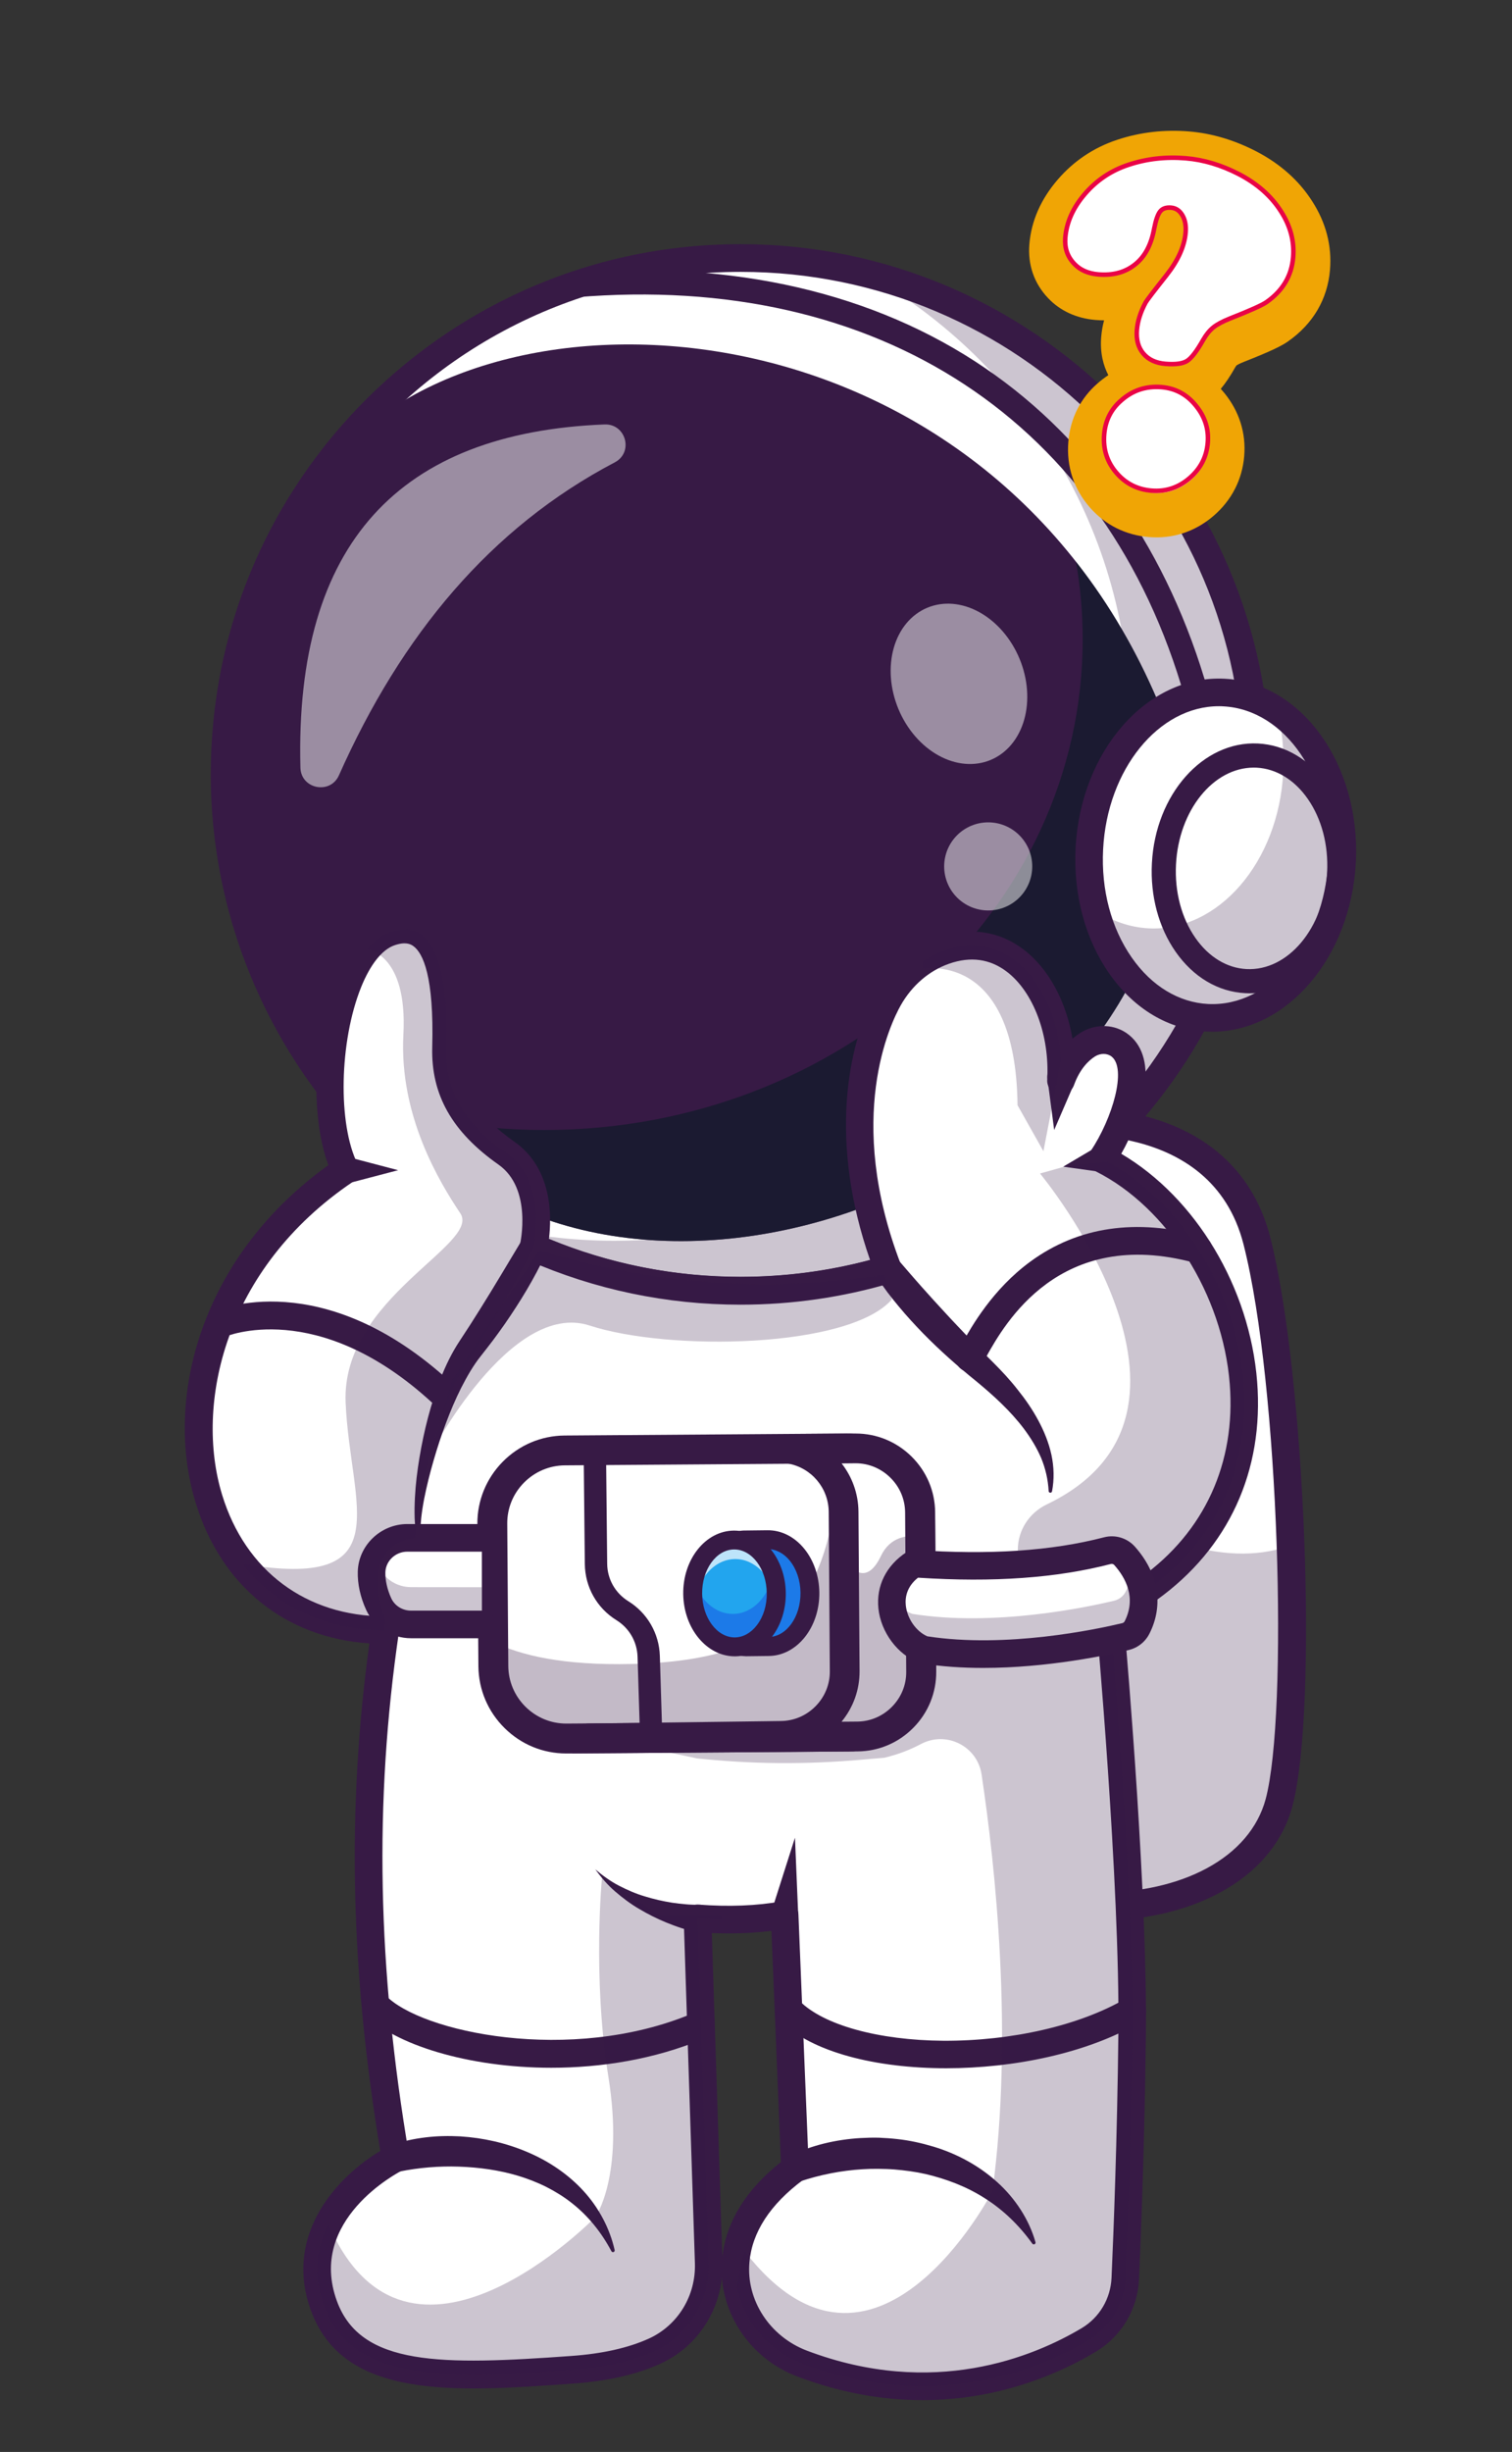
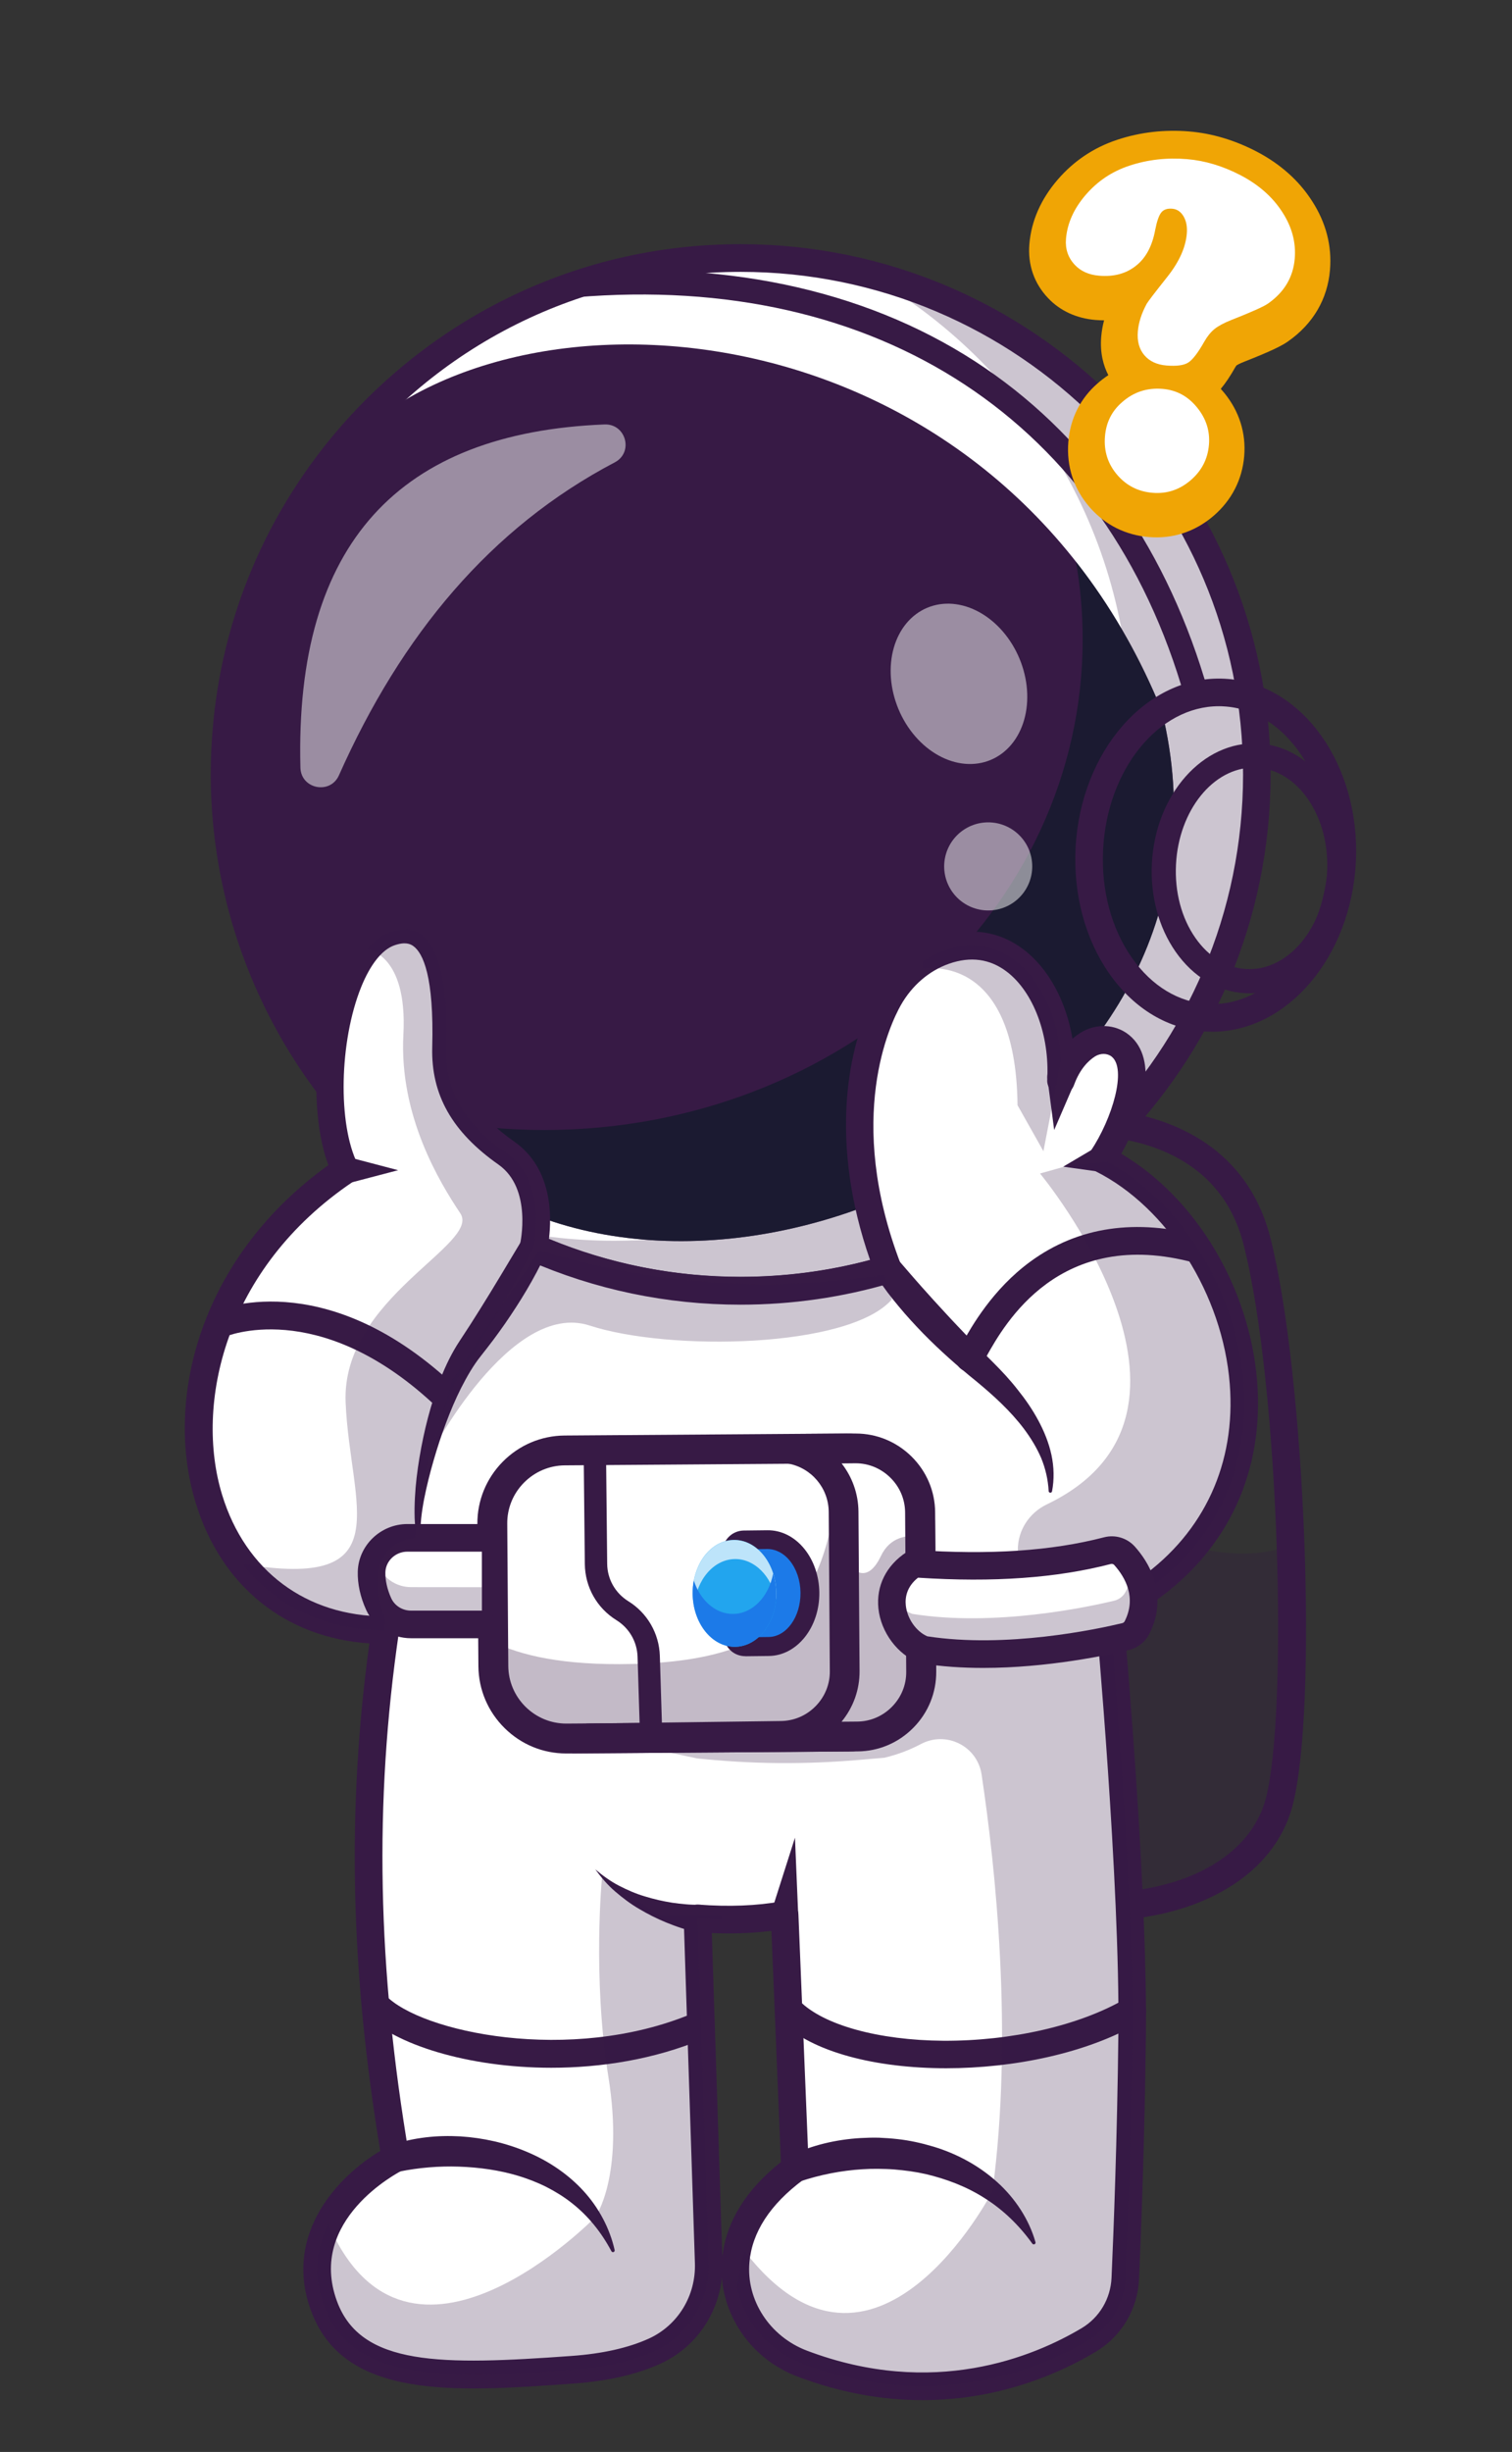
<svg xmlns="http://www.w3.org/2000/svg" width="1080" zoomAndPan="magnify" viewBox="0 0 810 1312.5" height="1750" preserveAspectRatio="xMidYMid meet" version="1.2">
  <rect x="0" y="0" width="810" height="1312.5" fill="#333333" stroke="none" />
  <defs>
    <clipPath id="fac2b40e9e">
      <path d="M 112 130.473 L 681 130.473 L 681 699 L 112 699 Z M 112 130.473 " />
    </clipPath>
    <filter x="0%" y="0%" width="100%" filterUnits="objectBoundingBox" id="fac392edf7" height="100%">
      <feColorMatrix values="0 0 0 0 1 0 0 0 0 1 0 0 0 0 1 0 0 0 1 0" type="matrix" in="SourceGraphic" />
    </filter>
    <clipPath id="a7564ab79c">
      <rect x="0" width="101" y="0" height="110" />
    </clipPath>
    <clipPath id="2d32612d22">
      <path d="M 551 70 L 713 70 L 713 288 L 551 288 Z M 551 70 " />
    </clipPath>
    <clipPath id="ba1fccdc74">
      <path d="M 556.965 63.723 L 718.348 77.117 L 700.305 294.535 L 538.922 281.145 Z M 556.965 63.723 " />
    </clipPath>
    <clipPath id="7277b579d1">
      <path d="M 556.965 63.723 L 718.348 77.117 L 700.305 294.535 L 538.922 281.145 Z M 556.965 63.723 " />
    </clipPath>
    <clipPath id="1b83a261ad">
      <path d="M 565 93 L 689 93 L 689 273 L 565 273 Z M 565 93 " />
    </clipPath>
    <clipPath id="0e80654bf9">
      <path d="M 556.965 63.723 L 718.348 77.117 L 700.305 294.535 L 538.922 281.145 Z M 556.965 63.723 " />
    </clipPath>
    <clipPath id="b5be1e6749">
      <path d="M 556.965 63.723 L 718.348 77.117 L 700.305 294.535 L 538.922 281.145 Z M 556.965 63.723 " />
    </clipPath>
    <clipPath id="6e2a97119f">
      <path d="M 570 84 L 694 84 L 694 264 L 570 264 Z M 570 84 " />
    </clipPath>
    <clipPath id="d2fe5f95d9">
      <path d="M 556.965 63.723 L 718.348 77.117 L 700.305 294.535 L 538.922 281.145 Z M 556.965 63.723 " />
    </clipPath>
    <clipPath id="5919baa337">
      <path d="M 556.965 63.723 L 718.348 77.117 L 700.305 294.535 L 538.922 281.145 Z M 556.965 63.723 " />
    </clipPath>
    <clipPath id="faed20a688">
      <path d="M 538 63 L 719 63 L 719 295 L 538 295 Z M 538 63 " />
    </clipPath>
    <clipPath id="0d7a48455e">
      <path d="M 556.965 63.723 L 718.348 77.117 L 700.305 294.535 L 538.922 281.145 Z M 556.965 63.723 " />
    </clipPath>
    <clipPath id="fedaab5002">
      <path d="M 556.965 63.723 L 718.348 77.117 L 700.305 294.535 L 538.922 281.145 Z M 556.965 63.723 " />
    </clipPath>
  </defs>
  <g id="fbf2eef46a">
-     <path style=" stroke:none;fill-rule:nonzero;fill:#ffffff;fill-opacity:1;" d="M 685.156 965 C 672.215 1013.047 601.562 1037.07 514.867 1008.426 L 542.152 772.188 L 561.895 601.074 C 561.895 601.074 654.027 588.84 673.289 664.199 C 683.047 702.375 689.258 766.719 691.367 827.219 C 693.398 886.094 691.516 941.273 685.156 965 Z M 685.156 965 " />
    <path style=" stroke:none;fill-rule:nonzero;fill:#371a45;fill-opacity:0.25;" d="M 685.156 965 C 672.215 1013.047 601.562 1037.07 514.867 1008.426 L 542.152 772.188 C 543.188 773.004 544.223 773.816 545.258 774.664 C 616.02 832.172 662.16 837.938 691.402 827.219 C 693.398 886.094 691.516 941.273 685.156 965 Z M 685.156 965 " />
    <path style=" stroke:none;fill-rule:nonzero;fill:#371a45;fill-opacity:1;" d="M 586.664 1028.199 C 563.484 1028.199 538.27 1023.949 512.535 1015.449 C 508.656 1014.156 506.547 1009.977 507.84 1006.098 C 509.137 1002.219 513.312 1000.109 517.195 1001.402 C 566.402 1017.664 614.727 1017.184 646.41 1000.109 C 662.973 991.203 673.879 978.379 678.02 963.078 C 690.184 917.84 685.449 741.625 666.152 666.008 C 648.777 598.004 566.402 607.949 562.891 608.391 C 558.824 608.91 555.129 606.062 554.609 602.035 C 554.094 598.004 556.902 594.273 560.969 593.754 C 561.969 593.609 585.703 590.578 612.211 597.191 C 648.297 606.211 671.918 628.754 680.496 662.352 C 699.277 735.898 706.23 915.219 692.328 966.922 C 687.113 986.25 673.695 1002.254 653.473 1013.121 C 634.801 1023.172 611.914 1028.199 586.664 1028.199 Z M 586.664 1028.199 " />
    <path style=" stroke:none;fill-rule:nonzero;fill:#ffffff;fill-opacity:1;" d="M 673.289 414.508 C 673.289 567.145 549.508 690.883 396.816 690.883 C 326.055 690.883 261.504 664.309 212.59 620.586 C 155.949 569.992 120.309 496.406 120.309 414.508 C 120.309 352.16 140.941 294.691 175.766 248.418 C 175.766 248.418 175.805 248.418 175.805 248.418 C 226.27 181.414 306.461 138.098 396.816 138.098 C 549.508 138.098 673.289 261.871 673.289 414.508 Z M 673.289 414.508 " />
    <path style=" stroke:none;fill-rule:nonzero;fill:#371a45;fill-opacity:0.25;" d="M 673.289 414.508 C 673.289 567.145 549.508 690.883 396.816 690.883 C 348.051 690.883 302.246 678.242 262.426 656.105 C 283.758 661.352 306.055 664.16 329.012 664.16 C 481.703 664.16 605.484 540.426 605.484 387.789 C 605.484 283.898 548.141 193.352 463.367 146.156 C 583.93 175.945 673.289 284.824 673.289 414.508 Z M 673.289 414.508 " />
    <path style=" stroke:none;fill-rule:nonzero;fill:#371a45;fill-opacity:1;" d="M 255.773 635.148 C 255.773 635.148 238.32 629.309 212.59 620.586 C 155.949 569.992 120.309 496.406 120.309 414.508 C 120.309 352.16 140.941 294.691 175.766 248.418 C 175.766 248.418 175.805 248.418 175.805 248.418 C 177.984 246.348 179.207 245.168 179.207 245.168 C 267.383 142.68 532.059 158.387 622.414 380.508 C 674.25 591.613 402.324 726.914 255.773 635.148 Z M 255.773 635.148 " />
    <path style=" stroke:none;fill-rule:nonzero;fill:#111a28;fill-opacity:0.7;" d="M 255.773 635.148 C 255.773 635.148 238.32 629.309 212.59 620.586 C 200.094 609.426 188.633 597.156 178.316 583.887 C 213.07 597.414 251.336 604.879 291.523 604.879 C 450.832 604.879 580.008 487.277 580.008 342.219 C 580.008 328.102 578.789 314.203 576.387 300.676 C 594.43 323.555 610.031 350.129 622.379 380.508 C 674.25 591.613 402.324 726.914 255.773 635.148 Z M 255.773 635.148 " />
    <g clip-rule="nonzero" clip-path="url(#fac2b40e9e)">
      <path style=" stroke:none;fill-rule:nonzero;fill:#371a45;fill-opacity:1;" d="M 396.816 698.309 C 326.906 698.309 259.727 672.66 207.672 626.129 C 147.445 572.32 112.914 495.188 112.914 414.508 C 112.914 352.418 132.621 293.434 169.852 243.984 C 169.887 243.945 169.926 243.871 170 243.801 C 195.879 209.465 229.781 181.043 267.973 161.531 C 308.125 141.094 351.453 130.707 396.816 130.707 C 553.352 130.707 680.684 258.027 680.684 414.508 C 680.684 570.988 553.352 698.309 396.816 698.309 Z M 181.57 253 C 146.336 299.863 127.703 355.707 127.703 414.508 C 127.703 490.977 160.422 564.078 217.508 615.082 C 266.863 659.207 330.527 683.527 396.816 683.527 C 545.184 683.527 665.93 562.859 665.93 414.547 C 665.93 266.195 545.219 145.527 396.855 145.527 C 311.562 145.527 233.145 184.664 181.758 252.891 C 181.645 252.891 181.609 252.926 181.57 253 Z M 181.57 253 " />
    </g>
-     <path style=" stroke:none;fill-rule:nonzero;fill:#ffffff;fill-opacity:1;" d="M 655.711 370.738 C 656.816 370.797 657.922 370.887 659.027 371.016 C 660.129 371.141 661.227 371.301 662.32 371.496 C 663.418 371.695 664.508 371.922 665.594 372.188 C 666.676 372.453 667.758 372.754 668.828 373.086 C 669.898 373.418 670.965 373.785 672.023 374.188 C 673.078 374.59 674.125 375.023 675.164 375.492 C 676.203 375.957 677.23 376.457 678.25 376.992 C 679.27 377.523 680.277 378.09 681.27 378.688 C 682.266 379.285 683.25 379.914 684.219 380.574 C 685.191 381.234 686.145 381.922 687.09 382.645 C 688.031 383.367 688.961 384.117 689.871 384.898 C 690.785 385.68 691.68 386.488 692.562 387.328 C 693.441 388.164 694.305 389.031 695.152 389.926 C 696 390.82 696.828 391.738 697.637 392.688 C 698.445 393.633 699.238 394.605 700.008 395.605 C 700.781 396.605 701.531 397.629 702.266 398.676 C 702.996 399.723 703.707 400.793 704.398 401.887 C 705.086 402.977 705.754 404.094 706.402 405.23 C 707.047 406.367 707.672 407.523 708.273 408.703 C 708.875 409.879 709.453 411.078 710.008 412.293 C 710.562 413.508 711.094 414.742 711.602 415.992 C 712.109 417.242 712.59 418.512 713.047 419.793 C 713.508 421.074 713.938 422.371 714.348 423.684 C 714.754 424.996 715.137 426.32 715.492 427.66 C 715.852 428.996 716.18 430.344 716.484 431.707 C 716.789 433.066 717.07 434.434 717.32 435.816 C 717.574 437.195 717.797 438.582 717.996 439.977 C 718.195 441.371 718.367 442.773 718.512 444.184 C 718.656 445.59 718.773 447.004 718.863 448.422 C 718.953 449.836 719.02 451.258 719.055 452.68 C 719.09 454.105 719.098 455.527 719.082 456.953 C 719.062 458.379 719.016 459.805 718.945 461.227 C 718.871 462.652 718.773 464.074 718.645 465.496 C 718.52 466.914 718.363 468.332 718.184 469.742 C 718 471.156 717.793 472.562 717.559 473.961 C 717.324 475.363 717.062 476.754 716.777 478.141 C 716.488 479.527 716.176 480.902 715.836 482.273 C 715.496 483.641 715.129 484.996 714.738 486.344 C 714.348 487.691 713.934 489.023 713.492 490.348 C 713.047 491.668 712.582 492.977 712.09 494.273 C 711.602 495.566 711.086 496.844 710.547 498.109 C 710.008 499.371 709.445 500.617 708.855 501.848 C 708.27 503.078 707.66 504.289 707.031 505.48 C 706.398 506.672 705.746 507.848 705.066 509 C 704.391 510.152 703.695 511.285 702.977 512.395 C 702.258 513.504 701.52 514.594 700.762 515.656 C 700.004 516.723 699.223 517.766 698.426 518.781 C 697.629 519.801 696.812 520.793 695.977 521.758 C 695.145 522.727 694.293 523.668 693.422 524.582 C 692.551 525.496 691.664 526.383 690.762 527.242 C 689.859 528.102 688.945 528.934 688.012 529.738 C 687.078 530.539 686.129 531.316 685.168 532.059 C 684.207 532.805 683.234 533.516 682.246 534.203 C 681.258 534.887 680.258 535.539 679.246 536.16 C 678.238 536.781 677.215 537.371 676.184 537.93 C 675.148 538.488 674.109 539.012 673.059 539.504 C 672.008 539.996 670.945 540.457 669.879 540.883 C 668.812 541.309 667.738 541.703 666.656 542.062 C 665.574 542.422 664.488 542.746 663.398 543.039 C 662.305 543.328 661.207 543.586 660.109 543.809 C 659.008 544.031 657.902 544.219 656.797 544.371 C 655.691 544.527 654.582 544.645 653.473 544.727 C 652.363 544.809 651.254 544.859 650.145 544.871 C 649.035 544.887 647.926 544.863 646.82 544.809 C 645.711 544.75 644.605 544.66 643.504 544.535 C 642.402 544.406 641.301 544.246 640.207 544.051 C 639.109 543.855 638.02 543.625 636.938 543.359 C 635.852 543.094 634.773 542.793 633.699 542.461 C 632.629 542.129 631.562 541.762 630.508 541.359 C 629.449 540.961 628.402 540.523 627.363 540.059 C 626.324 539.59 625.297 539.09 624.277 538.555 C 623.258 538.023 622.254 537.457 621.258 536.859 C 620.262 536.262 619.277 535.633 618.309 534.973 C 617.34 534.312 616.383 533.625 615.441 532.902 C 614.496 532.18 613.57 531.43 612.656 530.648 C 611.742 529.867 610.848 529.059 609.969 528.219 C 609.086 527.383 608.223 526.516 607.375 525.621 C 606.531 524.727 605.703 523.809 604.891 522.859 C 604.082 521.914 603.293 520.941 602.52 519.941 C 601.746 518.941 600.996 517.922 600.266 516.875 C 599.531 515.824 598.82 514.754 598.133 513.664 C 597.441 512.57 596.773 511.453 596.125 510.316 C 595.48 509.18 594.855 508.023 594.254 506.844 C 593.652 505.668 593.074 504.469 592.52 503.254 C 591.965 502.039 591.434 500.805 590.93 499.555 C 590.422 498.305 589.938 497.039 589.48 495.754 C 589.023 494.473 588.59 493.176 588.184 491.863 C 587.773 490.551 587.391 489.227 587.035 487.887 C 586.68 486.551 586.348 485.203 586.043 483.844 C 585.738 482.48 585.461 481.113 585.207 479.734 C 584.957 478.352 584.73 476.965 584.531 475.57 C 584.332 474.176 584.164 472.773 584.016 471.363 C 583.871 469.957 583.754 468.543 583.664 467.129 C 583.574 465.711 583.512 464.289 583.473 462.867 C 583.438 461.445 583.43 460.02 583.449 458.594 C 583.465 457.168 583.512 455.742 583.586 454.32 C 583.656 452.895 583.758 451.473 583.883 450.055 C 584.012 448.633 584.164 447.219 584.348 445.805 C 584.527 444.395 584.734 442.988 584.969 441.586 C 585.203 440.184 585.465 438.793 585.754 437.406 C 586.039 436.02 586.352 434.645 586.691 433.273 C 587.031 431.906 587.398 430.551 587.789 429.203 C 588.18 427.855 588.598 426.523 589.039 425.199 C 589.48 423.879 589.945 422.57 590.438 421.277 C 590.93 419.98 591.445 418.703 591.984 417.438 C 592.523 416.176 593.086 414.93 593.672 413.699 C 594.258 412.469 594.867 411.258 595.5 410.066 C 596.129 408.875 596.785 407.699 597.461 406.547 C 598.137 405.395 598.832 404.262 599.551 403.152 C 600.27 402.043 601.008 400.953 601.766 399.891 C 602.527 398.824 603.305 397.781 604.102 396.766 C 604.898 395.75 605.715 394.758 606.551 393.789 C 607.387 392.82 608.238 391.879 609.105 390.965 C 609.977 390.051 610.863 389.164 611.766 388.305 C 612.668 387.445 613.586 386.613 614.52 385.809 C 615.449 385.008 616.398 384.234 617.359 383.488 C 618.32 382.746 619.297 382.031 620.281 381.348 C 621.27 380.664 622.27 380.012 623.281 379.387 C 624.293 378.766 625.312 378.176 626.348 377.617 C 627.379 377.062 628.422 376.535 629.473 376.043 C 630.523 375.551 631.582 375.09 632.648 374.664 C 633.715 374.238 634.789 373.844 635.871 373.484 C 636.953 373.125 638.039 372.801 639.133 372.508 C 640.223 372.219 641.32 371.961 642.422 371.738 C 643.52 371.516 644.625 371.328 645.73 371.176 C 646.836 371.023 647.945 370.902 649.055 370.82 C 650.164 370.738 651.273 370.688 652.383 370.676 C 653.492 370.66 654.602 370.684 655.711 370.738 Z M 655.711 370.738 " />
-     <path style=" stroke:none;fill-rule:nonzero;fill:#371a45;fill-opacity:0.25;" d="M 718.945 461.188 C 716.508 509.27 684.195 546.707 646.816 544.785 C 618.387 543.344 595.203 519.543 586.812 487.094 C 595.316 492.898 604.965 496.371 615.316 496.926 C 652.695 498.848 685.008 461.41 687.449 413.324 C 688.039 401.797 686.855 390.707 684.195 380.508 C 706.414 395.621 720.723 426.445 718.945 461.188 Z M 718.945 461.188 " />
    <path style=" stroke:none;fill-rule:nonzero;fill:#371a45;fill-opacity:1;" d="M 649.516 552.25 C 648.48 552.25 647.445 552.215 646.445 552.176 C 626.039 551.145 607.48 540.094 594.207 521.098 C 581.34 502.652 574.945 478.816 576.203 453.906 C 578.863 401.832 614.613 361.141 656.098 363.32 C 697.504 365.43 729.004 409.52 726.34 461.594 C 723.715 512.336 689.59 552.25 649.516 552.25 Z M 652.953 378.031 C 620.715 378.031 593.133 411.773 590.953 454.684 C 589.844 476.301 595.316 496.887 606.332 512.633 C 616.945 527.82 631.473 536.617 647.223 537.43 C 680.422 539.059 709.371 504.762 711.59 460.855 C 713.844 416.91 688.594 379.805 655.355 378.105 C 654.543 378.031 653.73 378.031 652.953 378.031 Z M 718.945 461.188 Z M 718.945 461.188 " />
    <path style=" stroke:none;fill-rule:nonzero;fill:#371a45;fill-opacity:1;" d="M 669.293 531.703 C 668.555 531.703 667.816 531.664 667.078 531.629 C 652.508 530.891 639.273 523.02 629.809 509.492 C 620.715 496.48 616.168 479.629 617.09 462.074 C 618.977 425.227 644.449 396.512 673.914 397.988 C 688.484 398.727 701.719 406.598 711.184 420.125 C 720.277 433.137 724.824 449.988 723.902 467.543 L 717.43 467.211 L 723.902 467.543 C 722.051 503.465 697.801 531.703 669.293 531.703 Z M 671.66 410.887 C 649.996 410.887 631.473 433.727 629.996 462.738 C 629.254 477.449 632.953 491.418 640.422 502.098 C 647.52 512.262 657.242 518.176 667.742 518.73 C 690.074 519.875 709.445 496.629 710.961 466.914 C 711.699 452.207 708.004 438.234 700.535 427.555 C 693.438 417.391 683.715 411.477 673.215 410.922 C 672.734 410.922 672.18 410.887 671.66 410.887 Z M 671.66 410.887 " />
    <path style=" stroke:none;fill-rule:nonzero;fill:#ffffff;fill-opacity:1;" d="M 615.5 850.43 L 594.574 865.215 C 594.574 865.215 607.516 1006.578 606.59 1088.809 C 605.965 1144.246 604.078 1193.363 602.93 1219.531 C 602.34 1233.133 595.02 1245.551 583.336 1252.535 C 555.867 1268.906 500.078 1291.746 429.797 1265.176 C 411.645 1258.301 398.332 1242.703 394.895 1224.371 C 394.043 1219.863 393.75 1215.133 394.191 1210.363 C 395.523 1194.992 403.582 1177.508 425.949 1160.879 L 420.406 1025.059 C 409.387 1026.941 398.148 1027.719 386.688 1027.496 C 382.363 1027.422 378.074 1027.199 373.711 1026.906 L 379.699 1211.18 C 380.363 1231.32 369.09 1250.168 350.75 1258.523 C 340.25 1263.289 326.016 1267.098 306.719 1268.5 C 236.031 1273.602 188.375 1274.488 173.621 1234.312 C 167.262 1217.02 169.812 1202.27 175.879 1190.371 C 187.488 1167.641 212 1155.297 212 1155.297 C 196.914 1066.781 191.59 974.055 206.453 872.566 L 205.789 872.566 C 172.625 872.422 146.891 858.598 129.922 837.051 C 87.996 783.941 99.754 683.824 185.121 626.391 C 170.555 597.266 175.879 533.18 196.656 508.16 C 200.277 503.801 204.344 500.656 208.855 499.031 C 239.355 488.238 239.652 537.543 239.062 560.641 C 238.434 583.738 248.602 601.297 271.41 617.297 C 294.223 633.301 285.867 667.707 285.867 667.707 L 285.867 667.746 C 285.941 667.781 286.09 667.82 286.164 667.855 C 320.066 682.715 357.48 690.883 396.816 690.883 C 424.25 690.883 450.797 686.891 475.824 679.426 C 464.586 650.266 460.52 624.281 460.52 602.258 C 460.52 570.879 468.762 547.484 476.195 534.402 C 480.703 526.383 486.988 519.508 494.531 514.516 C 498.117 512.152 502 510.191 506.105 508.75 C 541.633 496.406 566.109 529.965 568.438 567.219 L 568.438 567.258 C 568.66 570.914 568.66 574.609 568.473 578.309 C 572.32 567.699 578.125 562.121 582.781 559.164 C 588.18 555.762 595.277 555.762 600.234 559.754 C 614.465 571.137 601.27 604.176 590.398 620.367 C 591.324 620.809 592.246 621.328 593.172 621.809 C 665.559 660.836 703.75 787.156 615.5 850.43 Z M 615.5 850.43 " />
    <path style=" stroke:none;fill-rule:nonzero;fill:#371a45;fill-opacity:1;" d="M 494.199 1284.762 C 473.828 1284.762 451.312 1281.25 427.172 1272.121 C 404.176 1263.438 388.535 1242.48 386.723 1219.234 C 384.578 1239.305 372.23 1256.859 353.746 1265.285 C 341.176 1271.012 325.5 1274.598 307.164 1275.891 C 243.906 1280.438 184.16 1284.727 166.598 1236.863 C 151.367 1195.324 181.902 1164.352 203.719 1151.379 C 187.672 1054.586 185.785 967.883 197.875 879.699 C 152.883 876.672 118.461 849.027 104.82 804.418 C 95.723 774.629 97.312 740.59 109.367 708.547 C 121.898 675.176 144.859 645.941 175.914 623.691 C 166.117 597.414 167.559 553.176 179.871 522.723 C 186.453 506.422 195.621 495.816 206.344 492.008 C 217.84 487.945 225.641 491.051 230.188 494.34 C 245.789 505.684 247.047 535.805 246.383 560.75 C 245.828 581.336 254.551 596.418 275.59 611.164 C 296.07 625.539 295.555 651.301 294.074 663.164 C 326.609 676.617 361.141 683.453 396.781 683.453 C 420.332 683.453 443.586 680.422 466.102 674.434 C 444.289 612.086 453.383 559.645 469.688 530.742 C 477.488 516.957 489.539 506.645 503.625 501.73 C 519.785 496.113 535.199 498.328 548.176 508.125 C 561.707 518.324 571.137 535.914 574.539 556.02 C 576.016 554.766 577.457 553.73 578.754 552.879 C 586.996 547.668 597.461 548.074 604.781 553.953 C 621.23 567.145 612.102 597.414 600.676 617.594 C 640.641 641.172 669.516 689.145 673.473 739.594 C 677.207 787.379 658.129 828.883 619.715 856.418 L 602.191 868.762 C 604.336 893.043 614.688 1015.188 613.875 1088.848 C 613.246 1145.133 611.285 1195.062 610.215 1219.828 C 609.512 1236.051 600.824 1250.613 587.035 1258.855 C 568.18 1270.164 535.68 1284.762 494.199 1284.762 Z M 420.332 1017.664 C 421.996 1017.664 423.66 1018.219 424.988 1019.293 C 426.652 1020.621 427.652 1022.617 427.727 1024.762 L 433.27 1160.582 C 433.383 1163.023 432.273 1165.352 430.277 1166.828 C 412.566 1179.984 402.879 1194.879 401.477 1211.031 C 399.699 1231.32 412.418 1250.762 432.348 1258.301 C 499.895 1283.836 553.539 1261.664 579.492 1246.215 C 588.992 1240.523 594.984 1230.469 595.465 1219.234 C 596.574 1194.582 598.496 1144.84 599.125 1088.773 C 600.047 1007.871 587.254 867.355 587.145 865.953 C 586.922 863.328 588.07 860.777 590.25 859.227 L 611.211 844.441 C 645.188 820.086 662.121 783.238 658.793 740.812 C 655.062 693.172 625.559 646.348 587.035 627.02 C 585.148 626.059 583.742 624.355 583.188 622.289 C 582.633 620.219 583.004 618.035 584.188 616.301 C 596.02 598.672 603.707 572.137 595.535 565.594 C 593.172 563.707 589.547 563.672 586.629 565.484 C 583.262 567.625 578.531 572.023 575.312 580.93 C 574.059 584.367 570.469 586.402 566.883 585.66 C 563.297 584.922 560.785 581.672 561.008 578.012 C 562.375 554.211 553.648 530.926 539.266 520.062 C 530.281 513.262 519.93 511.855 508.469 515.848 C 497.785 519.582 488.543 527.488 482.516 538.172 C 477.23 547.559 452.348 598.301 482.629 676.91 C 483.367 678.832 483.293 680.977 482.367 682.824 C 481.445 684.672 479.816 686.078 477.859 686.633 C 451.645 694.43 424.359 698.383 396.742 698.383 C 357.109 698.383 318.77 690.363 282.797 674.582 C 280.098 673.398 278.363 670.738 278.363 667.82 C 278.363 667.227 278.438 666.637 278.582 666.047 C 278.656 665.75 285.387 636.293 267.047 623.395 C 242.168 605.914 230.855 585.922 231.555 560.492 C 232.555 522.609 226.602 510.156 221.426 506.422 C 219.836 505.277 217.062 503.984 211.184 506.055 C 204.641 508.383 198.355 516.293 193.477 528.375 C 181.758 557.426 180.867 601.703 191.59 623.137 C 193.254 626.465 192.184 630.492 189.113 632.562 C 119.977 679.094 104.266 752.047 118.98 800.129 C 131.438 840.895 164.082 865.215 206.27 865.215 C 206.305 865.215 206.344 865.215 206.379 865.215 C 208.523 865.215 210.555 866.137 211.961 867.762 C 213.367 869.391 213.996 871.531 213.699 873.676 C 200.352 964.668 202.129 1053.773 219.207 1154.078 C 219.762 1157.258 218.137 1160.434 215.25 1161.914 C 213.18 1162.984 164.527 1188.301 180.5 1231.766 C 193.293 1266.652 236.512 1266.137 306.129 1261.109 C 322.727 1259.926 336.664 1256.785 347.645 1251.797 C 363.172 1244.699 372.859 1228.844 372.27 1211.398 L 366.277 1027.125 C 366.207 1025.02 367.055 1022.988 368.57 1021.547 C 370.086 1020.105 372.121 1019.367 374.227 1019.512 C 390.496 1020.734 405.172 1020.18 419.074 1017.738 C 419.48 1017.703 419.926 1017.664 420.332 1017.664 Z M 381.328 1034.738 L 386.945 1208.035 C 389.09 1189.188 399.629 1172.148 418.336 1157.332 L 413.27 1033.559 C 403.102 1034.812 392.527 1035.219 381.328 1034.738 Z M 381.328 1034.738 " />
    <path style=" stroke:none;fill-rule:nonzero;fill:#371a45;fill-opacity:1;" d="M 413.012 1024.059 L 425.875 983.699 L 427.652 1026.02 C 427.836 1030.156 424.621 1033.668 420.48 1033.816 C 416.34 1033.965 412.824 1030.785 412.641 1026.645 C 412.605 1025.758 412.75 1024.871 413.012 1024.059 Z M 413.012 1024.059 " />
    <path style=" stroke:none;fill-rule:nonzero;fill:#371a45;fill-opacity:1;" d="M 372.934 1034.258 C 371.309 1033.926 370.051 1033.559 368.684 1033.188 C 367.352 1032.816 366.02 1032.41 364.688 1031.969 C 362.062 1031.117 359.512 1030.121 357 1029.121 C 351.934 1027.055 347.09 1024.613 342.434 1021.84 C 337.773 1019.145 333.449 1015.855 329.418 1012.379 C 325.391 1008.906 321.949 1004.805 318.883 1000.629 C 322.875 1003.992 327.016 1007.02 331.527 1009.352 C 336.035 1011.68 340.656 1013.711 345.465 1015.117 C 350.234 1016.594 355.113 1017.703 359.992 1018.48 C 362.434 1018.848 364.875 1019.145 367.312 1019.328 C 368.535 1019.441 369.754 1019.512 370.938 1019.551 C 372.121 1019.586 373.414 1019.625 374.34 1019.586 C 378.48 1019.367 381.953 1022.543 382.176 1026.684 C 382.398 1030.824 379.219 1034.297 375.078 1034.52 C 374.449 1034.555 373.82 1034.48 373.23 1034.371 Z M 372.934 1034.258 " />
    <path style=" stroke:none;fill-rule:nonzero;fill:#371a45;fill-opacity:1;" d="M 506.844 1107.105 C 469.391 1107.105 434.711 1098.566 417.855 1081.527 C 414.969 1078.609 415.008 1073.953 417.891 1071.07 C 420.812 1068.188 425.469 1068.223 428.355 1071.105 C 441.109 1083.969 470.613 1092.137 505.363 1092.395 C 541.816 1092.578 578.309 1084.266 602.895 1069.926 C 606.445 1067.855 610.953 1069.074 613.023 1072.586 C 615.094 1076.098 613.875 1080.641 610.363 1082.711 C 582.414 1099.012 543.297 1107.105 506.844 1107.105 Z M 506.844 1107.105 " />
    <path style=" stroke:none;fill-rule:nonzero;fill:#371a45;fill-opacity:1;" d="M 295.332 1106.844 C 250.633 1106.844 210.965 1094.242 195.77 1078.203 C 192.957 1075.246 193.105 1070.551 196.062 1067.742 C 199.023 1064.934 203.719 1065.047 206.527 1068.039 C 225.234 1087.773 305.574 1105.109 370.828 1077.832 C 374.598 1076.242 378.922 1078.055 380.512 1081.789 C 382.102 1085.559 380.293 1089.883 376.559 1091.473 C 350.418 1102.375 321.988 1106.844 295.332 1106.844 Z M 295.332 1106.844 " />
    <path style=" stroke:none;fill-rule:nonzero;fill:#371a45;fill-opacity:1;" d="M 423.031 1154.039 C 434.898 1148.238 447.984 1145.246 461.074 1144.469 C 464.363 1144.285 467.617 1144.211 470.906 1144.285 C 474.199 1144.434 477.453 1144.652 480.742 1145.023 C 487.25 1145.727 493.719 1147.168 500.004 1149.051 C 512.574 1152.82 524.48 1159.254 534.203 1168.047 C 543.926 1176.809 551.281 1188.078 554.723 1200.203 C 554.867 1200.719 554.574 1201.238 554.055 1201.348 C 553.648 1201.457 553.277 1201.309 553.02 1200.977 C 545.848 1191 537.27 1182.793 527.512 1176.66 C 517.824 1170.449 507.027 1166.387 495.973 1163.762 C 490.43 1162.504 484.773 1161.766 479.078 1161.285 C 476.23 1161.062 473.383 1160.988 470.539 1160.953 C 467.691 1160.914 464.844 1160.988 461.996 1161.176 C 450.609 1161.875 439.406 1164.094 428.613 1167.68 L 428.539 1167.715 C 424.656 1169.008 420.48 1166.902 419.184 1163.023 C 418.074 1159.473 419.738 1155.629 423.031 1154.039 Z M 423.031 1154.039 " />
    <path style=" stroke:none;fill-rule:nonzero;fill:#371a45;fill-opacity:1;" d="M 209.855 1148.238 C 215.805 1146.094 221.945 1144.84 228.117 1144.098 C 234.254 1143.359 240.465 1143.25 246.602 1143.582 C 258.879 1144.359 271.078 1147.094 282.43 1151.934 C 293.777 1156.703 304.316 1163.762 312.598 1172.816 C 320.879 1181.871 326.684 1192.922 329.27 1204.414 C 329.383 1204.934 329.086 1205.414 328.57 1205.523 C 328.16 1205.633 327.719 1205.414 327.535 1205.043 C 322.137 1194.879 315.035 1186.082 306.422 1179.355 C 302.172 1175.957 297.512 1173.113 292.742 1170.672 C 287.898 1168.234 282.871 1166.312 277.734 1164.723 C 267.383 1161.617 256.621 1160.141 245.863 1159.77 C 235.105 1159.398 224.309 1160.324 214.031 1162.395 L 213.883 1162.43 C 209.891 1163.242 205.973 1160.656 205.16 1156.629 C 204.344 1153.008 206.453 1149.457 209.855 1148.238 Z M 209.855 1148.238 " />
    <path style=" stroke:none;fill-rule:nonzero;fill:#371a45;fill-opacity:1;" d="M 591.84 627.609 L 569.582 624.504 L 588.918 613.086 C 592.652 610.902 597.461 612.125 599.641 615.855 C 601.824 619.59 600.602 624.395 596.867 626.574 C 595.316 627.535 593.539 627.867 591.84 627.609 Z M 591.84 627.609 " />
    <path style=" stroke:none;fill-rule:nonzero;fill:#371a45;fill-opacity:1;" d="M 575.758 579.344 L 564.738 604.879 L 561.117 577.309 C 560.562 573.098 563.52 569.254 567.734 568.699 C 571.949 568.145 575.793 571.102 576.348 575.312 C 576.535 576.719 576.312 578.121 575.758 579.344 Z M 575.758 579.344 " />
    <path style=" stroke:none;fill-rule:nonzero;fill:#371a45;fill-opacity:1;" d="M 481.852 675.176 L 487.73 681.973 C 489.688 684.305 491.797 686.559 493.793 688.887 C 497.895 693.469 502 698.051 506.215 702.559 C 508.32 704.816 510.395 707.105 512.535 709.324 L 518.934 716.051 L 525.441 722.703 L 532.059 729.316 C 536.641 733.902 541.117 738.668 545.145 743.844 C 549.25 748.941 553.02 754.375 556.164 760.215 C 559.305 766.016 561.855 772.262 563.262 778.73 C 564.668 785.234 564.812 791.961 563.594 798.281 C 563.484 798.801 563.004 799.133 562.523 799.02 C 562.078 798.945 561.781 798.578 561.781 798.172 C 561.449 791.926 560.043 785.977 557.754 780.43 C 555.387 774.926 552.242 769.789 548.656 764.984 C 541.449 755.375 532.391 747.133 523 739.371 C 513.129 731.426 503.441 722.852 494.496 713.723 C 490.023 709.102 485.66 704.371 481.555 699.418 C 479.484 696.98 477.488 694.43 475.492 691.844 C 473.531 689.219 471.723 686.668 469.797 683.711 C 467.617 680.273 468.613 675.691 472.055 673.512 C 475.195 671.516 479.301 672.18 481.629 674.914 Z M 481.852 675.176 " />
    <path style=" stroke:none;fill-rule:nonzero;fill:#371a45;fill-opacity:1;" d="M 519.301 734.27 C 517.492 734.27 515.68 733.605 514.273 732.312 C 511.355 729.613 511.133 725.105 513.684 722.109 C 514.016 721.594 514.828 720.152 515.57 718.859 C 520.375 710.285 531.688 690.141 552.023 675.285 C 577.57 656.621 608.516 652.074 643.969 661.723 C 647.926 662.793 650.219 666.859 649.145 670.812 C 648.074 674.77 644.008 677.059 640.051 675.988 C 567.586 656.289 538.121 708.805 528.434 726.102 C 526.695 729.172 525.848 730.723 524.699 731.941 C 523.258 733.496 521.301 734.27 519.301 734.27 Z M 513.906 721.852 C 513.867 721.891 513.832 721.965 513.758 722 C 513.793 721.965 513.832 721.926 513.906 721.852 Z M 513.906 721.852 " />
    <path style=" stroke:none;fill-rule:nonzero;fill:#371a45;fill-opacity:1;" d="M 292.41 671.109 C 286.199 684.488 278.73 696.684 270.488 708.621 C 268.418 711.578 266.309 714.496 264.129 717.418 C 261.984 720.301 259.652 723.184 257.512 725.953 C 253.516 730.945 250.152 736.859 247.047 742.918 C 243.98 749.016 241.281 755.41 238.84 761.953 C 236.363 768.457 234.219 775.109 232.258 781.871 C 230.301 788.598 228.598 795.438 227.23 802.309 C 226.566 805.746 226.012 809.223 225.641 812.695 C 225.344 816.133 224.977 819.719 225.715 822.859 L 225.715 822.934 C 225.824 823.414 225.531 823.93 225.051 824.043 C 224.605 824.152 224.16 823.93 223.977 823.523 C 223.164 821.715 222.867 819.867 222.57 818.055 C 222.312 816.242 222.203 814.395 222.129 812.586 C 222.02 808.961 222.09 805.34 222.277 801.719 C 222.645 794.477 223.535 787.344 224.715 780.211 C 227.121 765.945 230.633 751.863 235.957 738.078 C 238.656 731.203 241.871 724.402 246.195 717.859 C 250.117 711.949 253.852 706.145 257.547 700.195 C 261.242 694.281 264.902 688.293 268.492 682.309 L 279.211 664.457 L 279.324 664.273 C 281.43 660.762 285.977 659.652 289.488 661.758 C 292.781 663.605 293.965 667.707 292.41 671.109 Z M 292.41 671.109 " />
    <path style=" stroke:none;fill-rule:nonzero;fill:#371a45;fill-opacity:0.25;" d="M 615.5 850.43 L 594.574 865.215 C 594.574 865.215 607.516 1006.578 606.59 1088.809 C 605.965 1144.246 604.078 1193.363 602.93 1219.531 C 602.34 1233.133 595.02 1245.551 583.336 1252.535 C 555.867 1268.906 500.078 1291.746 429.797 1265.176 C 411.645 1258.301 398.332 1242.703 394.895 1224.371 C 396.781 1212.473 398.664 1204.746 398.664 1204.746 C 468.43 1295.293 531.688 1172.926 531.688 1172.926 C 542.926 1089.031 533.242 999.074 525.848 949.848 C 523.555 934.656 506.953 926.379 493.387 933.547 C 491.465 934.547 489.469 935.543 487.359 936.43 C 482.516 938.5 477.895 939.941 473.719 940.902 C 468.801 941.309 463.848 941.754 458.93 942.16 C 446.137 943.23 432.125 943.859 417.078 943.75 C 401.289 943.602 386.648 942.641 373.34 941.234 C 356.371 937.613 339.363 934.027 322.395 930.406 C 339.477 926.82 356.594 923.238 373.672 919.652 L 467.949 866.988 L 545.258 835.129 L 545.258 829.586 C 545.258 819.164 551.355 809.812 560.746 805.305 C 663.418 756.113 557.16 628.164 557.16 628.164 L 572.023 623.988 L 593.172 621.77 C 665.559 660.836 703.75 787.156 615.5 850.43 Z M 615.5 850.43 " />
    <path style=" stroke:none;fill-rule:nonzero;fill:#ffffff;fill-opacity:1;" d="M 299.066 930.664 L 459.297 929.52 C 478.266 929.371 493.684 913.777 493.535 894.781 L 492.906 809.555 C 492.793 792.922 480.777 779.062 465.066 775.961 C 462.848 775.516 460.52 775.293 458.152 775.293 L 297.957 776.441 C 278.953 776.551 263.535 792.184 263.723 811.18 L 264.203 878.703 L 264.312 896.441 C 264.461 915.402 280.098 930.812 299.066 930.664 Z M 299.066 930.664 " />
    <path style=" stroke:none;fill-rule:nonzero;fill:#ffffff;fill-opacity:1;" d="M 299.066 930.664 L 459.297 929.52 C 478.266 929.371 493.684 913.777 493.535 894.781 L 492.906 809.555 C 492.793 792.922 480.777 779.062 465.066 775.961 C 462.848 775.516 460.52 775.293 458.152 775.293 L 297.957 776.441 C 278.953 776.551 263.535 792.184 263.723 811.18 L 264.203 878.703 L 264.312 896.441 C 264.461 915.402 280.098 930.812 299.066 930.664 Z M 299.066 930.664 " />
    <path style=" stroke:none;fill-rule:nonzero;fill:#ffffff;fill-opacity:1;" d="M 299.066 930.664 L 459.297 929.52 C 478.266 929.371 493.684 913.777 493.535 894.781 L 492.906 809.555 C 492.793 792.922 480.777 779.062 465.066 775.961 C 462.848 775.516 460.52 775.293 458.152 775.293 L 297.957 776.441 C 278.953 776.551 263.535 792.184 263.723 811.18 L 264.203 878.703 L 264.312 896.441 C 264.461 915.402 280.098 930.812 299.066 930.664 Z M 299.066 930.664 " />
    <path style=" stroke:none;fill-rule:nonzero;fill:#371a45;fill-opacity:0.3;" d="M 298.809 930.703 L 459.039 929.559 C 478.008 929.41 493.422 913.812 493.273 894.816 L 492.648 809.59 C 492.535 792.961 480.52 779.102 464.809 775.996 C 455.75 782.094 450.02 786.012 450.02 786.012 C 442.699 854.496 423.473 888.754 338.477 890.715 C 301.801 891.562 278.621 886.133 263.941 878.703 L 264.055 896.441 C 264.203 915.438 279.879 930.812 298.809 930.703 Z M 298.809 930.703 " />
    <path style=" stroke:none;fill-rule:nonzero;fill:#371a45;fill-opacity:1;" d="M 303.281 938.613 C 290.895 938.613 279.211 933.809 270.34 925.047 C 261.391 916.215 256.402 904.461 256.289 891.973 L 255.734 815.762 C 255.66 803.27 260.469 791.445 269.305 782.465 C 278.141 773.52 289.898 768.531 302.395 768.418 L 453.566 767.348 C 466.137 767.312 477.895 772.078 486.879 780.91 C 495.824 789.746 500.816 801.496 500.93 813.988 L 501.484 890.195 C 501.555 902.688 496.75 914.516 487.914 923.496 C 479.078 932.441 467.32 937.43 454.824 937.539 L 303.648 938.613 C 303.504 938.613 303.391 938.613 303.281 938.613 Z M 454.75 929.559 Z M 453.938 783.312 C 453.863 783.312 453.789 783.312 453.715 783.312 L 302.539 784.387 C 294.297 784.461 286.531 787.75 280.691 793.66 C 274.848 799.574 271.668 807.375 271.742 815.617 L 272.297 891.824 C 272.371 900.066 275.664 907.824 281.578 913.664 C 287.457 919.43 295.184 922.609 303.316 922.609 C 303.391 922.609 303.465 922.609 303.539 922.609 L 454.715 921.539 C 462.957 921.465 470.723 918.176 476.562 912.262 C 482.406 906.348 485.586 898.551 485.512 890.309 L 484.957 814.102 C 484.883 805.859 481.594 798.098 475.676 792.258 C 469.836 786.492 462.109 783.312 453.938 783.312 Z M 453.938 783.312 " />
    <path style=" stroke:none;fill-rule:nonzero;fill:#ffffff;fill-opacity:1;" d="M 355.742 929.668 L 356.074 930.258 L 459.297 929.52 C 473.199 929.41 485.18 921.02 490.539 909.008 C 492.5 904.648 493.57 899.844 493.535 894.781 L 493.273 856.898 L 493.199 844.406 L 493.016 822.453 L 492.941 809.516 C 492.793 790.52 477.156 775.145 458.188 775.258 L 423.586 775.516 C 439.555 778.398 451.793 792.406 451.941 809.148 L 452.125 834.465 L 452.273 855.199 L 452.57 894.41 C 452.68 913.332 437.266 929.004 418.297 929.152 Z M 355.742 929.668 " />
    <path style=" stroke:none;fill-rule:nonzero;fill:#371a45;fill-opacity:0.3;" d="M 339.363 929.777 L 339.695 930.371 L 459.297 929.52 C 473.199 929.41 485.18 921.02 490.539 909.008 C 492.5 904.648 493.57 899.844 493.535 894.781 L 493.273 856.898 L 493.199 844.406 L 493.016 822.453 C 486.066 821.527 476.859 822.562 471.941 832.875 C 465.102 847.141 457.707 842.445 452.125 834.5 L 452.273 855.234 L 452.57 894.445 C 452.68 913.371 437.266 929.039 418.297 929.188 Z M 339.363 929.777 " />
    <path style=" stroke:none;fill-rule:nonzero;fill:#371a45;fill-opacity:1;" d="M 306.348 938.613 L 306.199 930.664 C 306.129 924.902 310.047 923.238 314.113 922.758 L 314.113 922.609 L 316.625 922.57 C 317.293 922.535 317.957 922.535 318.586 922.535 L 418.188 921.242 C 425.285 921.203 431.902 918.395 436.895 913.332 C 441.887 908.27 444.621 901.617 444.547 894.559 L 443.957 809.297 C 443.883 796.582 434.711 785.68 422.18 783.426 L 423.547 767.605 L 458.152 767.348 C 458.227 767.348 458.336 767.348 458.449 767.348 C 469.648 767.348 480.223 771.711 488.285 779.617 C 496.379 787.602 500.891 798.207 500.965 809.516 L 501.555 894.742 C 501.629 906.051 497.305 916.734 489.32 924.828 C 481.332 932.922 470.723 937.43 459.41 937.504 Z M 450.867 783.352 C 456.488 790.52 459.816 799.539 459.891 809.184 L 460.48 894.41 C 460.555 904.426 457.152 913.926 450.832 921.609 L 459.188 921.539 C 466.211 921.5 472.828 918.691 477.82 913.629 C 482.812 908.566 485.547 901.914 485.473 894.855 L 484.883 809.629 C 484.844 802.57 482.035 795.953 476.969 790.965 C 471.941 786.012 465.363 783.277 458.375 783.277 C 458.301 783.277 458.262 783.277 458.188 783.277 Z M 450.867 783.352 " />
    <path style=" stroke:none;fill-rule:nonzero;fill:#22a5ee;fill-opacity:1;" d="M 389.055 852.98 C 389.09 856.121 393.859 881.512 393.859 881.512 C 393.859 881.512 401.918 881.402 411.828 881.289 C 424.211 881.141 434.047 868.207 433.863 852.387 C 433.641 836.609 423.473 823.93 411.09 824.078 C 402.734 824.191 393.121 824.301 393.121 824.301 C 393.121 824.301 388.98 847.879 389.055 852.98 Z M 389.055 852.98 " />
    <path style=" stroke:none;fill-rule:nonzero;fill:#1c7ae8;fill-opacity:1;" d="M 389.055 852.98 C 389.09 856.121 393.859 881.512 393.859 881.512 C 393.859 881.512 401.918 881.402 411.828 881.289 C 424.211 881.141 434.047 868.207 433.863 852.387 C 433.641 836.609 423.473 823.93 411.09 824.078 C 402.734 824.191 393.121 824.301 393.121 824.301 C 393.121 824.301 388.98 847.879 389.055 852.98 Z M 389.055 852.98 " />
    <path style=" stroke:none;fill-rule:nonzero;fill:#371a45;fill-opacity:1;" d="M 399.258 886.539 C 393.637 886.539 388.867 882.582 387.871 877.078 C 384.023 856.086 383.988 853.902 383.988 853.09 C 383.953 850.059 385.023 841.93 387.203 828.922 C 388.129 823.375 392.863 819.348 398.48 819.273 L 411.016 819.125 C 418.555 819.016 425.691 822.602 430.98 829.18 C 435.969 835.387 438.816 843.668 438.926 852.426 C 439.148 870.977 427.059 886.242 411.902 886.426 L 399.406 886.574 C 399.367 886.539 399.293 886.539 399.258 886.539 Z M 394.117 852.906 C 394.156 854.09 395.152 860.629 397.852 875.23 C 397.965 875.895 398.555 876.41 399.258 876.41 C 399.258 876.41 399.258 876.41 399.293 876.41 L 411.789 876.262 C 421.328 876.152 428.98 865.473 428.836 852.5 C 428.762 845.996 426.727 839.934 423.141 835.461 C 419.852 831.359 415.562 829.215 411.199 829.18 L 398.664 829.328 C 397.965 829.328 397.371 829.844 397.262 830.547 C 394.305 847.805 394.117 852.02 394.117 852.906 Z M 394.117 852.906 " />
    <path style=" stroke:none;fill-rule:nonzero;fill:#22a5ee;fill-opacity:1;" d="M 415.887 852.605 C 415.898 853.543 415.875 854.477 415.816 855.41 C 415.754 856.344 415.66 857.27 415.527 858.191 C 415.398 859.113 415.23 860.02 415.027 860.922 C 414.828 861.82 414.594 862.703 414.32 863.574 C 414.051 864.441 413.75 865.293 413.414 866.121 C 413.078 866.953 412.715 867.762 412.316 868.543 C 411.918 869.328 411.492 870.086 411.035 870.816 C 410.578 871.547 410.098 872.246 409.586 872.914 C 409.074 873.586 408.539 874.219 407.98 874.82 C 407.422 875.422 406.84 875.988 406.238 876.516 C 405.633 877.043 405.012 877.535 404.371 877.984 C 403.73 878.434 403.07 878.84 402.398 879.207 C 401.727 879.578 401.039 879.898 400.34 880.18 C 399.641 880.461 398.934 880.699 398.215 880.891 C 397.5 881.082 396.777 881.23 396.047 881.332 C 395.316 881.434 394.586 881.488 393.852 881.496 C 393.121 881.508 392.387 881.469 391.656 881.387 C 390.926 881.305 390.199 881.176 389.477 881.004 C 388.754 880.832 388.039 880.613 387.336 880.348 C 386.629 880.086 385.934 879.781 385.254 879.43 C 384.57 879.082 383.902 878.688 383.25 878.254 C 382.598 877.824 381.961 877.348 381.344 876.836 C 380.727 876.324 380.133 875.773 379.559 875.188 C 378.984 874.602 378.43 873.98 377.902 873.324 C 377.375 872.668 376.875 871.98 376.402 871.262 C 375.926 870.543 375.48 869.797 375.062 869.023 C 374.645 868.25 374.258 867.453 373.902 866.633 C 373.543 865.809 373.219 864.969 372.93 864.105 C 372.637 863.246 372.379 862.367 372.152 861.473 C 371.93 860.578 371.738 859.676 371.586 858.758 C 371.43 857.84 371.309 856.918 371.227 855.984 C 371.141 855.055 371.094 854.121 371.082 853.184 C 371.07 852.246 371.094 851.312 371.152 850.379 C 371.215 849.445 371.309 848.52 371.441 847.598 C 371.57 846.676 371.738 845.766 371.938 844.867 C 372.141 843.969 372.375 843.086 372.645 842.215 C 372.914 841.348 373.219 840.496 373.555 839.664 C 373.887 838.836 374.254 838.027 374.652 837.242 C 375.051 836.461 375.477 835.703 375.934 834.973 C 376.391 834.242 376.871 833.543 377.383 832.875 C 377.891 832.203 378.426 831.57 378.988 830.969 C 379.547 830.367 380.129 829.801 380.73 829.273 C 381.336 828.742 381.957 828.254 382.598 827.805 C 383.238 827.355 383.898 826.945 384.57 826.578 C 385.242 826.211 385.93 825.887 386.629 825.605 C 387.328 825.324 388.035 825.09 388.75 824.898 C 389.469 824.707 390.191 824.559 390.922 824.457 C 391.648 824.355 392.383 824.301 393.113 824.293 C 393.848 824.281 394.582 824.32 395.312 824.402 C 396.043 824.484 396.77 824.609 397.492 824.785 C 398.215 824.957 398.93 825.176 399.633 825.438 C 400.34 825.703 401.035 826.008 401.715 826.359 C 402.398 826.707 403.066 827.098 403.719 827.531 C 404.371 827.965 405.008 828.438 405.625 828.949 C 406.238 829.465 406.836 830.012 407.41 830.602 C 407.984 831.188 408.535 831.809 409.062 832.465 C 409.59 833.121 410.094 833.809 410.566 834.523 C 411.043 835.242 411.488 835.988 411.906 836.762 C 412.324 837.535 412.711 838.336 413.066 839.156 C 413.422 839.977 413.746 840.82 414.039 841.68 C 414.332 842.543 414.59 843.422 414.816 844.316 C 415.039 845.207 415.23 846.113 415.383 847.031 C 415.539 847.949 415.66 848.871 415.742 849.805 C 415.828 850.734 415.875 851.668 415.887 852.605 Z M 415.887 852.605 " />
    <path style=" stroke:none;fill-rule:nonzero;fill:#ffffff;fill-opacity:0.7;" d="M 415.855 852.648 C 415.855 853.828 415.82 854.977 415.746 856.121 C 413.195 843.629 404.25 834.426 393.711 834.539 C 382.25 834.688 372.973 845.773 371.824 859.93 C 371.383 857.785 371.121 855.531 371.121 853.203 C 370.902 837.422 380.773 824.484 393.156 824.336 C 405.469 824.191 415.672 836.867 415.855 852.648 Z M 415.855 852.648 " />
    <path style=" stroke:none;fill-rule:nonzero;fill:#1c7ae8;fill-opacity:1;" d="M 415.855 852.648 C 416.078 868.43 406.207 881.363 393.824 881.512 C 381.438 881.66 371.27 868.984 371.047 853.203 C 371.012 850.727 371.234 848.285 371.676 845.996 C 375.078 856.602 383.285 864.031 392.789 863.918 C 403.215 863.809 411.863 854.605 414.195 842.262 C 415.23 845.477 415.82 848.988 415.855 852.648 Z M 415.855 852.648 " />
-     <path style=" stroke:none;fill-rule:nonzero;fill:#371a45;fill-opacity:1;" d="M 393.637 886.613 C 378.629 886.613 366.277 871.754 366.02 853.312 C 365.762 834.758 377.887 819.496 393.047 819.312 C 393.156 819.312 393.23 819.312 393.344 819.312 C 408.352 819.312 420.699 834.168 420.961 852.609 C 421.07 861.371 418.48 869.684 413.641 876.043 C 408.5 882.77 401.512 886.5 393.934 886.613 C 393.824 886.613 393.711 886.613 393.637 886.613 Z M 393.344 829.402 C 393.27 829.402 393.23 829.402 393.195 829.402 C 383.656 829.512 376.004 840.191 376.148 853.164 C 376.297 866.062 384.137 876.484 393.602 876.484 C 393.676 876.484 393.711 876.484 393.75 876.484 C 398.148 876.41 402.324 874.082 405.504 869.906 C 408.98 865.359 410.867 859.262 410.754 852.723 C 410.645 839.824 402.805 829.402 393.344 829.402 Z M 393.344 829.402 " />
    <path style=" stroke:none;fill-rule:nonzero;fill:#371a45;fill-opacity:1;" d="M 348.867 935.691 C 345.648 935.691 342.988 933.141 342.875 929.891 L 341.547 886.797 C 341.285 878.777 337.07 871.496 330.27 867.281 C 319.77 860.777 313.449 849.578 313.301 837.234 L 312.672 776.441 C 312.633 773.148 315.297 770.414 318.586 770.379 C 321.875 770.305 324.613 773.004 324.648 776.293 L 325.277 837.09 C 325.352 845.293 329.605 852.758 336.555 857.082 C 346.797 863.402 353.117 874.379 353.488 886.391 L 354.816 929.484 C 354.93 932.773 352.305 935.543 349.012 935.656 C 348.977 935.691 348.941 935.691 348.867 935.691 Z M 348.867 935.691 " />
    <path style=" stroke:none;fill-rule:nonzero;fill:#371a45;fill-opacity:1;" d="M 231.555 750.902 C 169.926 694.246 120.68 715.457 120.199 715.68 L 114.098 702.191 C 116.465 701.117 172.809 676.801 241.539 740 Z M 231.555 750.902 " />
    <path style=" stroke:none;fill-rule:nonzero;fill:#371a45;fill-opacity:1;" d="M 185.121 618.996 L 213.293 626.391 L 185.121 633.781 C 181.016 634.852 176.875 632.414 175.805 628.312 C 174.73 624.211 177.172 620.07 181.277 618.996 C 182.531 618.629 183.902 618.664 185.121 618.996 Z M 185.121 618.996 " />
    <path style=" stroke:none;fill-rule:nonzero;fill:#371a45;fill-opacity:0.25;" d="M 568.438 567.258 L 558.973 616.227 L 545.109 591.613 C 544.184 507.863 493.793 518.73 493.793 518.73 L 494.496 514.516 C 498.082 512.152 501.965 510.191 506.066 508.75 C 541.598 496.406 566.109 529.965 568.438 567.258 Z M 568.438 567.258 " />
    <path style=" stroke:none;fill-rule:nonzero;fill:#ffffff;fill-opacity:1;" d="M 258.137 823.191 L 218.211 823.191 C 208.004 823.191 199.355 831.211 199.059 841.41 C 198.91 847.066 200.352 853.164 202.867 858.633 C 205.934 865.359 212.773 869.574 220.168 869.574 L 258.137 869.574 Z M 258.137 823.191 " />
    <path style=" stroke:none;fill-rule:nonzero;fill:#371a45;fill-opacity:0.25;" d="M 258.137 849.617 L 258.137 869.539 L 220.168 869.539 C 212.773 869.539 205.898 865.359 202.867 858.598 C 200.352 853.129 198.91 847.066 199.094 841.375 C 199.168 838.641 199.871 836.09 201.02 833.762 C 201.535 835.426 202.199 837.051 202.902 838.641 C 205.973 845.367 212.812 849.578 220.207 849.578 Z M 258.137 849.617 " />
    <path style=" stroke:none;fill-rule:nonzero;fill:#ffffff;fill-opacity:1;" d="M 609.141 871.199 C 607.887 873.641 605.668 875.414 603.004 876.078 C 588.883 879.48 538.711 890.195 494.754 883.137 C 478.82 876.965 468.652 850.836 489.652 837.086 C 491.352 837.199 493.055 837.309 494.754 837.383 C 495.27 837.422 495.824 837.457 496.379 837.457 C 525.809 839.121 553.723 838.16 579.27 833.246 C 584.039 832.355 588.734 831.285 593.355 830.066 C 596.684 829.215 600.234 830.324 602.523 832.91 C 608.516 839.637 617.867 854.016 609.141 871.199 Z M 609.141 871.199 " />
    <path style=" stroke:none;fill-rule:nonzero;fill:#371a45;fill-opacity:0.25;" d="M 606.629 838.234 C 606.555 842.52 605.555 847.105 603.078 851.945 C 601.82 854.383 599.605 856.16 596.941 856.824 C 582.82 860.223 532.648 870.941 488.691 863.883 C 484.551 862.293 480.816 859.336 477.895 855.605 C 476.898 867.32 484.699 879.219 494.754 883.137 C 538.711 890.195 588.883 879.516 603.004 876.078 C 605.668 875.414 607.922 873.641 609.141 871.199 C 615.98 857.672 611.695 845.957 606.629 838.234 Z M 606.629 838.234 " />
    <path style=" stroke:none;fill-rule:nonzero;fill:#371a45;fill-opacity:1;" d="M 526.695 892.82 C 515.715 892.82 504.477 892.117 493.57 890.383 C 493.055 890.309 492.574 890.16 492.094 889.977 C 480.777 885.613 471.906 873.676 470.574 861 C 469.316 848.914 474.789 837.938 485.621 830.844 C 486.953 829.953 488.578 829.547 490.168 829.66 C 530.172 832.43 563.336 830.215 591.469 822.895 C 597.496 821.344 603.855 823.266 608.035 827.961 C 620.676 842.227 623.523 859.188 615.762 874.488 C 613.543 878.887 609.512 882.066 604.742 883.211 C 593.613 885.91 561.34 892.82 526.695 892.82 Z M 496.75 875.895 C 539.047 882.438 587.402 872.16 601.27 868.836 C 601.82 868.688 602.266 868.316 602.523 867.801 C 608.848 855.27 603.004 844.555 596.941 837.754 C 596.5 837.234 595.797 837.016 595.168 837.16 C 566.109 844.703 532.242 847.141 491.797 844.516 C 485.66 849.395 484.809 855.199 485.254 859.375 C 485.992 866.469 490.797 873.27 496.75 875.895 Z M 496.75 875.895 " />
    <path style=" stroke:none;fill-rule:nonzero;fill:#371a45;fill-opacity:1;" d="M 258.137 876.93 L 220.168 876.93 C 209.781 876.93 200.352 870.941 196.137 861.703 C 193.031 854.902 191.48 847.805 191.664 841.191 C 192.07 827.184 203.977 815.801 218.211 815.801 L 258.137 815.801 C 262.207 815.801 265.531 819.125 265.531 823.191 C 265.531 827.258 262.207 830.582 258.137 830.582 L 218.211 830.582 C 211.887 830.582 206.637 835.535 206.453 841.598 C 206.344 845.883 207.449 850.836 209.594 855.531 C 211.445 859.559 215.586 862.145 220.207 862.145 L 258.176 862.145 C 262.242 862.145 265.57 865.473 265.57 869.539 C 265.57 873.602 262.207 876.93 258.137 876.93 Z M 258.137 876.93 " />
    <path style=" stroke:none;fill-rule:nonzero;fill:#371a45;fill-opacity:0.25;" d="M 507.621 979.785 C 507.656 979.785 507.656 979.785 507.656 979.785 C 507.656 979.785 507.547 979.855 507.621 979.785 Z M 507.621 979.785 " />
    <path style=" stroke:none;fill-rule:nonzero;fill:#371a45;fill-opacity:0.25;" d="M 373.672 1026.906 L 379.664 1211.18 C 380.328 1231.32 369.051 1250.168 350.715 1258.523 C 340.215 1263.289 325.98 1267.098 306.68 1268.5 C 235.992 1273.602 188.336 1274.488 173.586 1234.312 C 167.227 1217.02 169.777 1202.27 175.84 1190.371 C 218.617 1289.75 318.918 1186.785 318.918 1186.785 C 318.918 1186.785 334.52 1165.164 325.906 1111.574 C 317.293 1057.988 322.543 1004.359 322.543 1004.359 L 352.969 1025.02 L 386.504 1025.02 C 386.504 1025.02 386.539 1025.906 386.613 1027.461 C 382.324 1027.461 378 1027.238 373.672 1026.906 Z M 373.672 1026.906 " />
    <path style=" stroke:none;fill-rule:nonzero;fill:#371a45;fill-opacity:0.25;" d="M 285.828 667.746 C 285.902 667.781 286.051 667.82 286.125 667.855 C 284.684 670 283.648 671.664 283.168 672.734 C 279.879 680.09 259.652 715.238 247.711 733.422 C 235.734 751.605 225.051 799.98 225.051 799.98 L 222.426 823.191 C 190.703 827.664 206.414 867.098 206.414 867.098 C 206.414 867.098 206.195 869.609 205.75 872.641 C 172.586 872.492 146.855 858.672 129.887 837.125 C 215.066 851.5 187.488 806.559 185.156 750.68 C 182.828 694.801 257.695 666.121 246.602 649.488 C 235.512 632.855 213.773 597.305 216.102 553.84 C 218.43 510.379 196.617 508.125 196.617 508.125 C 200.242 503.762 204.309 500.621 208.82 498.996 C 239.32 488.203 239.617 537.504 239.023 560.605 C 238.395 583.703 248.562 601.258 271.375 617.262 C 294.184 633.301 285.828 667.707 285.828 667.746 Z M 285.828 667.746 " />
    <path style=" stroke:none;fill-rule:nonzero;fill:#371a45;fill-opacity:0.25;" d="M 230.375 778.805 C 230.375 778.805 273.371 695.688 315.887 709.547 C 358.402 723.406 454.789 721.777 477.785 695.574 L 473.938 682.309 C 409.574 692.359 348.164 687.039 289.082 669.371 L 262.762 707.254 L 242.277 738.891 Z M 230.375 778.805 " />
    <path style=" stroke:none;fill-rule:nonzero;fill:#371a45;fill-opacity:1;" d="M 641.012 378.438 C 638.203 378.438 635.613 376.59 634.801 373.742 C 592.801 225.727 470.797 145.527 308.492 159.129 C 304.945 159.422 301.801 156.801 301.504 153.215 C 301.211 149.629 303.836 146.523 307.422 146.23 C 392.453 139.098 468.688 156.688 527.879 197.121 C 584.891 236.039 626.148 295.91 647.262 370.234 C 648.223 373.668 646.223 377.254 642.785 378.215 C 642.195 378.363 641.602 378.438 641.012 378.438 Z M 641.012 378.438 " />
    <path style=" stroke:none;fill-rule:nonzero;fill:#ffffff;fill-opacity:0.5;" d="M 323.801 227.203 C 214.363 231.602 157.836 290.516 160.941 410.922 C 161.238 422.379 176.914 425.484 181.57 415.027 C 214.957 339.965 262.797 282.422 329.344 247.496 C 339.551 242.137 335.336 226.723 323.801 227.203 Z M 323.801 227.203 " />
    <g mask="url(#b99e1b1d82)" transform="matrix(1,0,0,1,463,311)">
      <g clip-path="url(#a7564ab79c)">
        <path style=" stroke:none;fill-rule:nonzero;fill:#ffffff;fill-opacity:1;" d="M 83.156 41.562 C 83.711 42.895 84.215 44.25 84.664 45.621 C 85.109 46.992 85.504 48.375 85.84 49.77 C 86.18 51.164 86.461 52.562 86.684 53.969 C 86.906 55.375 87.07 56.777 87.18 58.18 C 87.285 59.582 87.332 60.973 87.32 62.359 C 87.312 63.746 87.242 65.113 87.113 66.469 C 86.984 67.824 86.797 69.156 86.555 70.469 C 86.309 71.781 86.008 73.066 85.652 74.32 C 85.293 75.578 84.879 76.797 84.41 77.984 C 83.941 79.176 83.422 80.324 82.844 81.43 C 82.27 82.539 81.648 83.602 80.973 84.621 C 80.297 85.641 79.574 86.609 78.805 87.527 C 78.039 88.445 77.227 89.312 76.371 90.121 C 75.516 90.93 74.621 91.684 73.688 92.379 C 72.754 93.07 71.789 93.703 70.785 94.273 C 69.781 94.844 68.75 95.352 67.688 95.793 C 66.625 96.234 65.539 96.609 64.43 96.918 C 63.316 97.227 62.188 97.469 61.035 97.641 C 59.887 97.812 58.723 97.918 57.543 97.953 C 56.367 97.988 55.18 97.953 53.988 97.852 C 52.793 97.75 51.598 97.578 50.398 97.34 C 49.199 97.102 48.008 96.793 46.812 96.418 C 45.621 96.047 44.441 95.605 43.266 95.102 C 42.094 94.594 40.934 94.027 39.793 93.395 C 38.648 92.766 37.523 92.074 36.422 91.324 C 35.316 90.57 34.242 89.766 33.188 88.898 C 32.137 88.035 31.117 87.121 30.125 86.152 C 29.137 85.184 28.18 84.168 27.262 83.102 C 26.34 82.039 25.461 80.934 24.621 79.785 C 23.781 78.637 22.984 77.449 22.234 76.227 C 21.48 75.004 20.777 73.75 20.121 72.469 C 19.465 71.184 18.855 69.871 18.301 68.539 C 17.746 67.203 17.246 65.852 16.797 64.48 C 16.348 63.109 15.953 61.727 15.617 60.332 C 15.277 58.938 15 57.535 14.773 56.133 C 14.551 54.727 14.387 53.324 14.281 51.922 C 14.172 50.52 14.125 49.125 14.137 47.742 C 14.148 46.355 14.215 44.984 14.344 43.629 C 14.473 42.277 14.66 40.941 14.902 39.629 C 15.148 38.32 15.449 37.035 15.809 35.777 C 16.164 34.523 16.578 33.301 17.047 32.113 C 17.516 30.926 18.039 29.777 18.613 28.668 C 19.188 27.559 19.812 26.496 20.484 25.477 C 21.16 24.457 21.883 23.492 22.652 22.57 C 23.422 21.652 24.23 20.789 25.086 19.977 C 25.941 19.168 26.836 18.418 27.77 17.723 C 28.703 17.027 29.672 16.398 30.672 15.828 C 31.676 15.258 32.707 14.75 33.77 14.309 C 34.832 13.867 35.918 13.492 37.031 13.184 C 38.141 12.875 39.273 12.633 40.422 12.461 C 41.57 12.285 42.734 12.184 43.914 12.148 C 45.09 12.113 46.277 12.145 47.469 12.246 C 48.664 12.352 49.859 12.52 51.059 12.762 C 52.258 13 53.453 13.305 54.645 13.68 C 55.836 14.055 57.02 14.492 58.191 15 C 59.363 15.504 60.523 16.07 61.668 16.703 C 62.809 17.336 63.934 18.027 65.035 18.777 C 66.141 19.527 67.219 20.336 68.27 21.199 C 69.32 22.062 70.344 22.98 71.332 23.949 C 72.324 24.918 73.277 25.934 74.199 26.996 C 75.117 28.059 75.996 29.168 76.836 30.316 C 77.676 31.465 78.473 32.648 79.223 33.871 C 79.977 35.094 80.68 36.348 81.336 37.633 C 81.996 38.918 82.602 40.227 83.156 41.562 Z M 83.156 41.562 " />
      </g>
      <mask id="b99e1b1d82">
        <g filter="url(#fac392edf7)">
          <rect x="0" width="810" y="0" height="1312.5" style="fill:#000000;fill-opacity:0.5;stroke:none;" />
        </g>
      </mask>
    </g>
    <path style=" stroke:none;fill-rule:nonzero;fill:#ffffff;fill-opacity:0.5;" d="M 552.984 463.773 C 552.984 464.547 552.945 465.316 552.871 466.086 C 552.793 466.852 552.68 467.617 552.531 468.375 C 552.379 469.133 552.191 469.879 551.969 470.617 C 551.742 471.359 551.484 472.082 551.188 472.797 C 550.891 473.512 550.562 474.207 550.199 474.891 C 549.832 475.57 549.438 476.23 549.008 476.875 C 548.578 477.516 548.121 478.137 547.629 478.73 C 547.141 479.328 546.621 479.902 546.074 480.445 C 545.527 480.992 544.957 481.512 544.359 482 C 543.762 482.492 543.145 482.949 542.5 483.379 C 541.859 483.809 541.195 484.203 540.516 484.57 C 539.832 484.934 539.137 485.262 538.422 485.559 C 537.707 485.855 536.98 486.113 536.242 486.336 C 535.504 486.562 534.754 486.75 533.996 486.898 C 533.238 487.051 532.477 487.164 531.707 487.238 C 530.938 487.316 530.168 487.352 529.395 487.352 C 528.625 487.352 527.852 487.316 527.082 487.238 C 526.316 487.164 525.551 487.051 524.793 486.898 C 524.035 486.75 523.289 486.562 522.547 486.336 C 521.809 486.113 521.082 485.855 520.367 485.559 C 519.656 485.262 518.957 484.934 518.277 484.57 C 517.594 484.203 516.934 483.809 516.293 483.379 C 515.648 482.949 515.027 482.492 514.434 482 C 513.836 481.512 513.262 480.992 512.715 480.445 C 512.172 479.902 511.652 479.328 511.164 478.73 C 510.672 478.137 510.211 477.516 509.785 476.875 C 509.355 476.23 508.957 475.57 508.594 474.891 C 508.23 474.207 507.898 473.512 507.605 472.797 C 507.309 472.082 507.047 471.359 506.824 470.617 C 506.598 469.879 506.41 469.133 506.262 468.375 C 506.109 467.617 505.996 466.852 505.922 466.086 C 505.848 465.316 505.809 464.547 505.809 463.773 C 505.809 463 505.848 462.23 505.922 461.461 C 505.996 460.695 506.109 459.93 506.262 459.172 C 506.41 458.418 506.598 457.668 506.824 456.93 C 507.047 456.191 507.309 455.465 507.605 454.75 C 507.898 454.035 508.23 453.34 508.594 452.66 C 508.957 451.977 509.355 451.316 509.785 450.672 C 510.211 450.031 510.672 449.414 511.164 448.816 C 511.652 448.219 512.172 447.648 512.715 447.102 C 513.262 446.555 513.836 446.035 514.434 445.547 C 515.027 445.059 515.648 444.598 516.293 444.168 C 516.934 443.738 517.594 443.344 518.277 442.98 C 518.957 442.613 519.656 442.285 520.367 441.988 C 521.082 441.695 521.809 441.434 522.547 441.211 C 523.289 440.984 524.035 440.797 524.793 440.648 C 525.551 440.496 526.316 440.383 527.082 440.309 C 527.852 440.23 528.625 440.195 529.395 440.195 C 530.168 440.195 530.938 440.23 531.707 440.309 C 532.477 440.383 533.238 440.496 533.996 440.648 C 534.754 440.797 535.504 440.984 536.242 441.211 C 536.98 441.434 537.707 441.695 538.422 441.988 C 539.137 442.285 539.832 442.613 540.516 442.98 C 541.195 443.344 541.859 443.738 542.5 444.168 C 543.145 444.598 543.762 445.059 544.359 445.547 C 544.957 446.035 545.527 446.555 546.074 447.102 C 546.621 447.648 547.141 448.219 547.629 448.816 C 548.121 449.414 548.578 450.031 549.008 450.672 C 549.438 451.316 549.832 451.977 550.199 452.66 C 550.562 453.34 550.891 454.035 551.188 454.75 C 551.484 455.465 551.742 456.191 551.969 456.93 C 552.191 457.668 552.379 458.418 552.531 459.172 C 552.68 459.93 552.793 460.695 552.871 461.461 C 552.945 462.23 552.984 463 552.984 463.773 Z M 552.984 463.773 " />
    <g clip-rule="nonzero" clip-path="url(#2d32612d22)">
      <g clip-rule="nonzero" clip-path="url(#ba1fccdc74)">
        <g clip-rule="nonzero" clip-path="url(#7277b579d1)">
          <path style=" stroke:none;fill-rule:nonzero;fill:#f0a505;fill-opacity:1;" d="M 615.449 287.484 C 603.094 286.461 592.254 281.074 584.086 271.902 L 584.062 271.875 C 575.285 261.98 571.227 249.723 572.328 236.422 C 573.359 223.992 578.789 213.195 588.027 205.191 C 589.832 203.598 591.738 202.145 593.754 200.824 C 591.133 195.789 589.215 188.992 589.941 180.246 C 590.195 177.277 590.703 174.348 591.473 171.469 C 589.965 171.465 588.434 171.402 586.887 171.273 C 576.684 170.426 567.891 166.375 561.457 159.555 C 553.988 151.688 550.535 141.707 551.449 130.691 C 552.48 118.262 557.59 106.637 566.633 96.145 C 575.273 86.121 586.023 78.938 598.586 74.805 C 610.785 70.754 623.742 69.262 637.098 70.371 C 649.211 71.375 661.316 74.977 673.074 81.066 L 673.117 81.09 C 685.953 87.781 696.016 96.781 703.023 107.828 C 710.375 119.281 713.562 131.602 712.496 144.453 C 711.195 160.105 703.441 173.336 690.062 182.715 C 686.852 184.98 681.555 187.73 666.297 193.727 C 663.891 194.691 662.793 195.344 662.457 195.559 C 662.156 195.926 661.891 196.316 661.66 196.73 C 659.016 201.402 656.508 205.152 653.984 208.145 C 654.641 208.863 655.277 209.605 655.898 210.371 C 663.879 220.137 667.562 231.805 666.539 244.117 C 665.488 256.789 659.754 267.91 649.961 276.27 C 640.113 284.664 628.18 288.543 615.449 287.484 Z M 615.449 287.484 " />
        </g>
      </g>
    </g>
    <g clip-rule="nonzero" clip-path="url(#1b83a261ad)">
      <g clip-rule="nonzero" clip-path="url(#0e80654bf9)">
        <g clip-rule="nonzero" clip-path="url(#b5be1e6749)">
          <path style=" stroke:none;fill-rule:nonzero;fill:#f0a505;fill-opacity:1;" d="M 630.684 93.691 C 640.285 94.488 649.848 97.355 659.367 102.289 C 669.215 107.43 676.734 114.098 681.926 122.293 C 686.973 130.137 689.141 138.352 688.43 146.926 C 687.602 156.875 682.836 164.898 674.129 170.996 C 671.836 172.617 665.242 175.566 654.355 179.844 C 650.426 181.418 647.465 183.008 645.477 184.609 C 643.488 186.215 641.688 188.418 640.07 191.219 C 636.629 197.324 633.727 201.121 631.355 202.605 C 628.988 204.09 625.105 204.609 619.703 204.164 C 614.555 203.738 610.609 201.898 607.855 198.648 C 605.102 195.398 603.945 191.156 604.379 185.918 C 604.77 181.203 606.344 176.281 609.102 171.156 C 609.809 169.922 613.535 165.051 620.285 156.543 C 626.555 148.605 629.996 140.945 630.609 133.57 C 630.918 129.883 630.332 126.793 628.855 124.293 C 627.379 121.797 625.355 120.441 622.781 120.23 C 620.125 120.008 618.168 120.688 616.914 122.266 C 615.66 123.848 614.586 126.934 613.684 131.531 C 612.102 140.203 608.676 146.613 603.414 150.75 C 598.141 154.977 591.559 156.762 583.672 156.105 C 578.184 155.652 573.852 153.738 570.68 150.367 C 567.027 146.523 565.426 141.859 565.883 136.371 C 566.574 128.055 570.098 120.207 576.449 112.836 C 582.805 105.461 590.594 100.258 599.828 97.227 C 609.594 93.977 619.879 92.797 630.684 93.691 Z M 617.629 216.68 C 625.086 217.301 631.246 220.617 636.098 226.633 C 640.957 232.562 643.082 239.215 642.473 246.586 C 641.84 254.219 638.547 260.574 632.602 265.648 C 626.656 270.723 619.867 272.941 612.234 272.309 C 604.773 271.691 598.598 268.633 593.699 263.133 C 588.406 257.168 586.094 250.156 586.77 242.094 C 587.387 234.633 590.441 228.539 595.926 223.816 C 602.078 218.367 609.309 215.988 617.629 216.68 Z M 617.629 216.68 " />
        </g>
      </g>
    </g>
    <g clip-rule="nonzero" clip-path="url(#6e2a97119f)">
      <g clip-rule="nonzero" clip-path="url(#d2fe5f95d9)">
        <g clip-rule="nonzero" clip-path="url(#5919baa337)">
          <path style=" stroke:none;fill-rule:nonzero;fill:#ffffff;fill-opacity:1;" d="M 635.863 85.18 C 645.465 85.977 655.027 88.844 664.547 93.777 C 674.395 98.918 681.914 105.586 687.105 113.781 C 692.152 121.625 694.32 129.836 693.609 138.414 C 692.781 148.363 688.016 156.387 679.309 162.48 C 677.016 164.105 670.422 167.055 659.535 171.332 C 655.605 172.906 652.645 174.496 650.656 176.098 C 648.668 177.703 646.867 179.906 645.254 182.703 C 641.809 188.809 638.906 192.605 636.539 194.09 C 634.168 195.574 630.285 196.094 624.883 195.648 C 619.738 195.223 615.789 193.383 613.035 190.133 C 610.281 186.883 609.125 182.641 609.559 177.41 C 609.949 172.695 611.523 167.777 614.281 162.652 C 614.984 161.414 618.715 156.543 625.465 148.039 C 631.734 140.098 635.176 132.441 635.789 125.062 C 636.094 121.379 635.512 118.285 634.035 115.789 C 632.559 113.289 630.531 111.934 627.961 111.723 C 625.301 111.504 623.348 112.184 622.094 113.762 C 620.84 115.34 619.766 118.422 618.867 123.008 C 617.281 131.684 613.859 138.09 608.594 142.23 C 603.32 146.457 596.742 148.242 588.852 147.586 C 583.363 147.129 579.035 145.219 575.859 141.844 C 572.207 138.004 570.609 133.336 571.066 127.848 C 571.754 119.531 575.277 111.688 581.629 104.312 C 587.984 96.941 595.777 91.738 605.008 88.703 C 614.77 85.457 625.055 84.285 635.863 85.18 Z M 622.809 208.164 C 630.266 208.785 636.426 212.102 641.277 218.117 C 646.137 224.047 648.262 230.695 647.652 238.07 C 647.02 245.703 643.727 252.059 637.781 257.133 C 631.832 262.203 625.047 264.426 617.414 263.793 C 609.953 263.176 603.777 260.117 598.879 254.617 C 593.586 248.652 591.273 241.641 591.949 233.578 C 592.566 226.117 595.621 220.023 601.105 215.301 C 607.254 209.852 614.488 207.473 622.809 208.164 Z M 622.809 208.164 " />
        </g>
      </g>
    </g>
    <g clip-rule="nonzero" clip-path="url(#faed20a688)">
      <g clip-rule="nonzero" clip-path="url(#0d7a48455e)">
        <g clip-rule="nonzero" clip-path="url(#fedaab5002)">
-           <path style="fill:none;stroke-width:20;stroke-linecap:butt;stroke-linejoin:miter;stroke:#ea0346;stroke-opacity:1;stroke-miterlimit:10;" d="M 1496.301 726.988 C 1575.346 726.988 1655.476 743.943 1736.657 777.821 C 1820.661 813.17 1886.666 862.587 1934.672 926.07 C 1981.259 986.778 2004.555 1052.441 2004.563 1123.059 C 2004.543 1204.968 1971.022 1273.802 1903.967 1329.534 C 1886.322 1344.376 1834.411 1372.963 1748.302 1415.322 C 1717.24 1430.859 1694.11 1445.867 1678.94 1460.311 C 1663.773 1474.786 1650.544 1494.021 1639.251 1517.984 C 1615.224 1570.241 1594.071 1603.254 1575.723 1616.997 C 1557.344 1630.742 1525.95 1637.624 1481.477 1637.649 C 1439.126 1637.658 1405.588 1625.295 1380.866 1600.591 C 1356.145 1575.887 1343.813 1541.986 1343.809 1498.927 C 1343.804 1460.113 1353.338 1418.834 1372.409 1375.06 C 1377.318 1364.459 1404.514 1322.101 1453.933 1247.992 C 1499.805 1178.807 1522.748 1113.874 1522.755 1053.126 C 1522.747 1022.802 1515.889 997.902 1502.123 978.495 C 1488.354 959.057 1470.859 949.35 1449.7 949.369 C 1427.802 949.385 1412.294 956.268 1403.113 970.022 C 1393.931 983.776 1387.239 1009.704 1383.005 1047.809 C 1375.925 1119.819 1352.294 1174.52 1312.051 1211.947 C 1271.802 1250.082 1219.229 1269.141 1154.269 1269.129 C 1109.086 1269.116 1072.402 1256.435 1044.147 1230.995 C 1011.679 1202.078 995.449 1164.996 995.462 1119.813 C 995.44 1051.35 1018.927 984.828 1065.854 920.219 C 1112.816 855.64 1173.002 807.81 1246.413 776.731 C 1324.024 743.567 1407.322 727.007 1496.301 726.988 Z M 1473.01 1741.386 C 1534.401 1741.404 1587.018 1764.34 1630.767 1810.233 C 1674.521 1855.418 1696.407 1908.335 1696.428 1969.048 C 1696.433 2031.884 1673.822 2086.082 1628.655 2131.603 C 1583.453 2177.096 1529.485 2199.872 1466.648 2199.877 C 1405.228 2199.893 1352.658 2179.076 1308.876 2137.431 C 1261.552 2092.253 1237.888 2036.493 1237.942 1970.114 C 1237.926 1908.693 1258.767 1856.797 1300.404 1814.463 C 1346.977 1765.737 1404.513 1741.378 1473.01 1741.386 Z M 1473.01 1741.386 " transform="matrix(0.121,0.01,-0.01,0.121,461.436,-18.211)" />
-         </g>
+           </g>
      </g>
    </g>
  </g>
</svg>